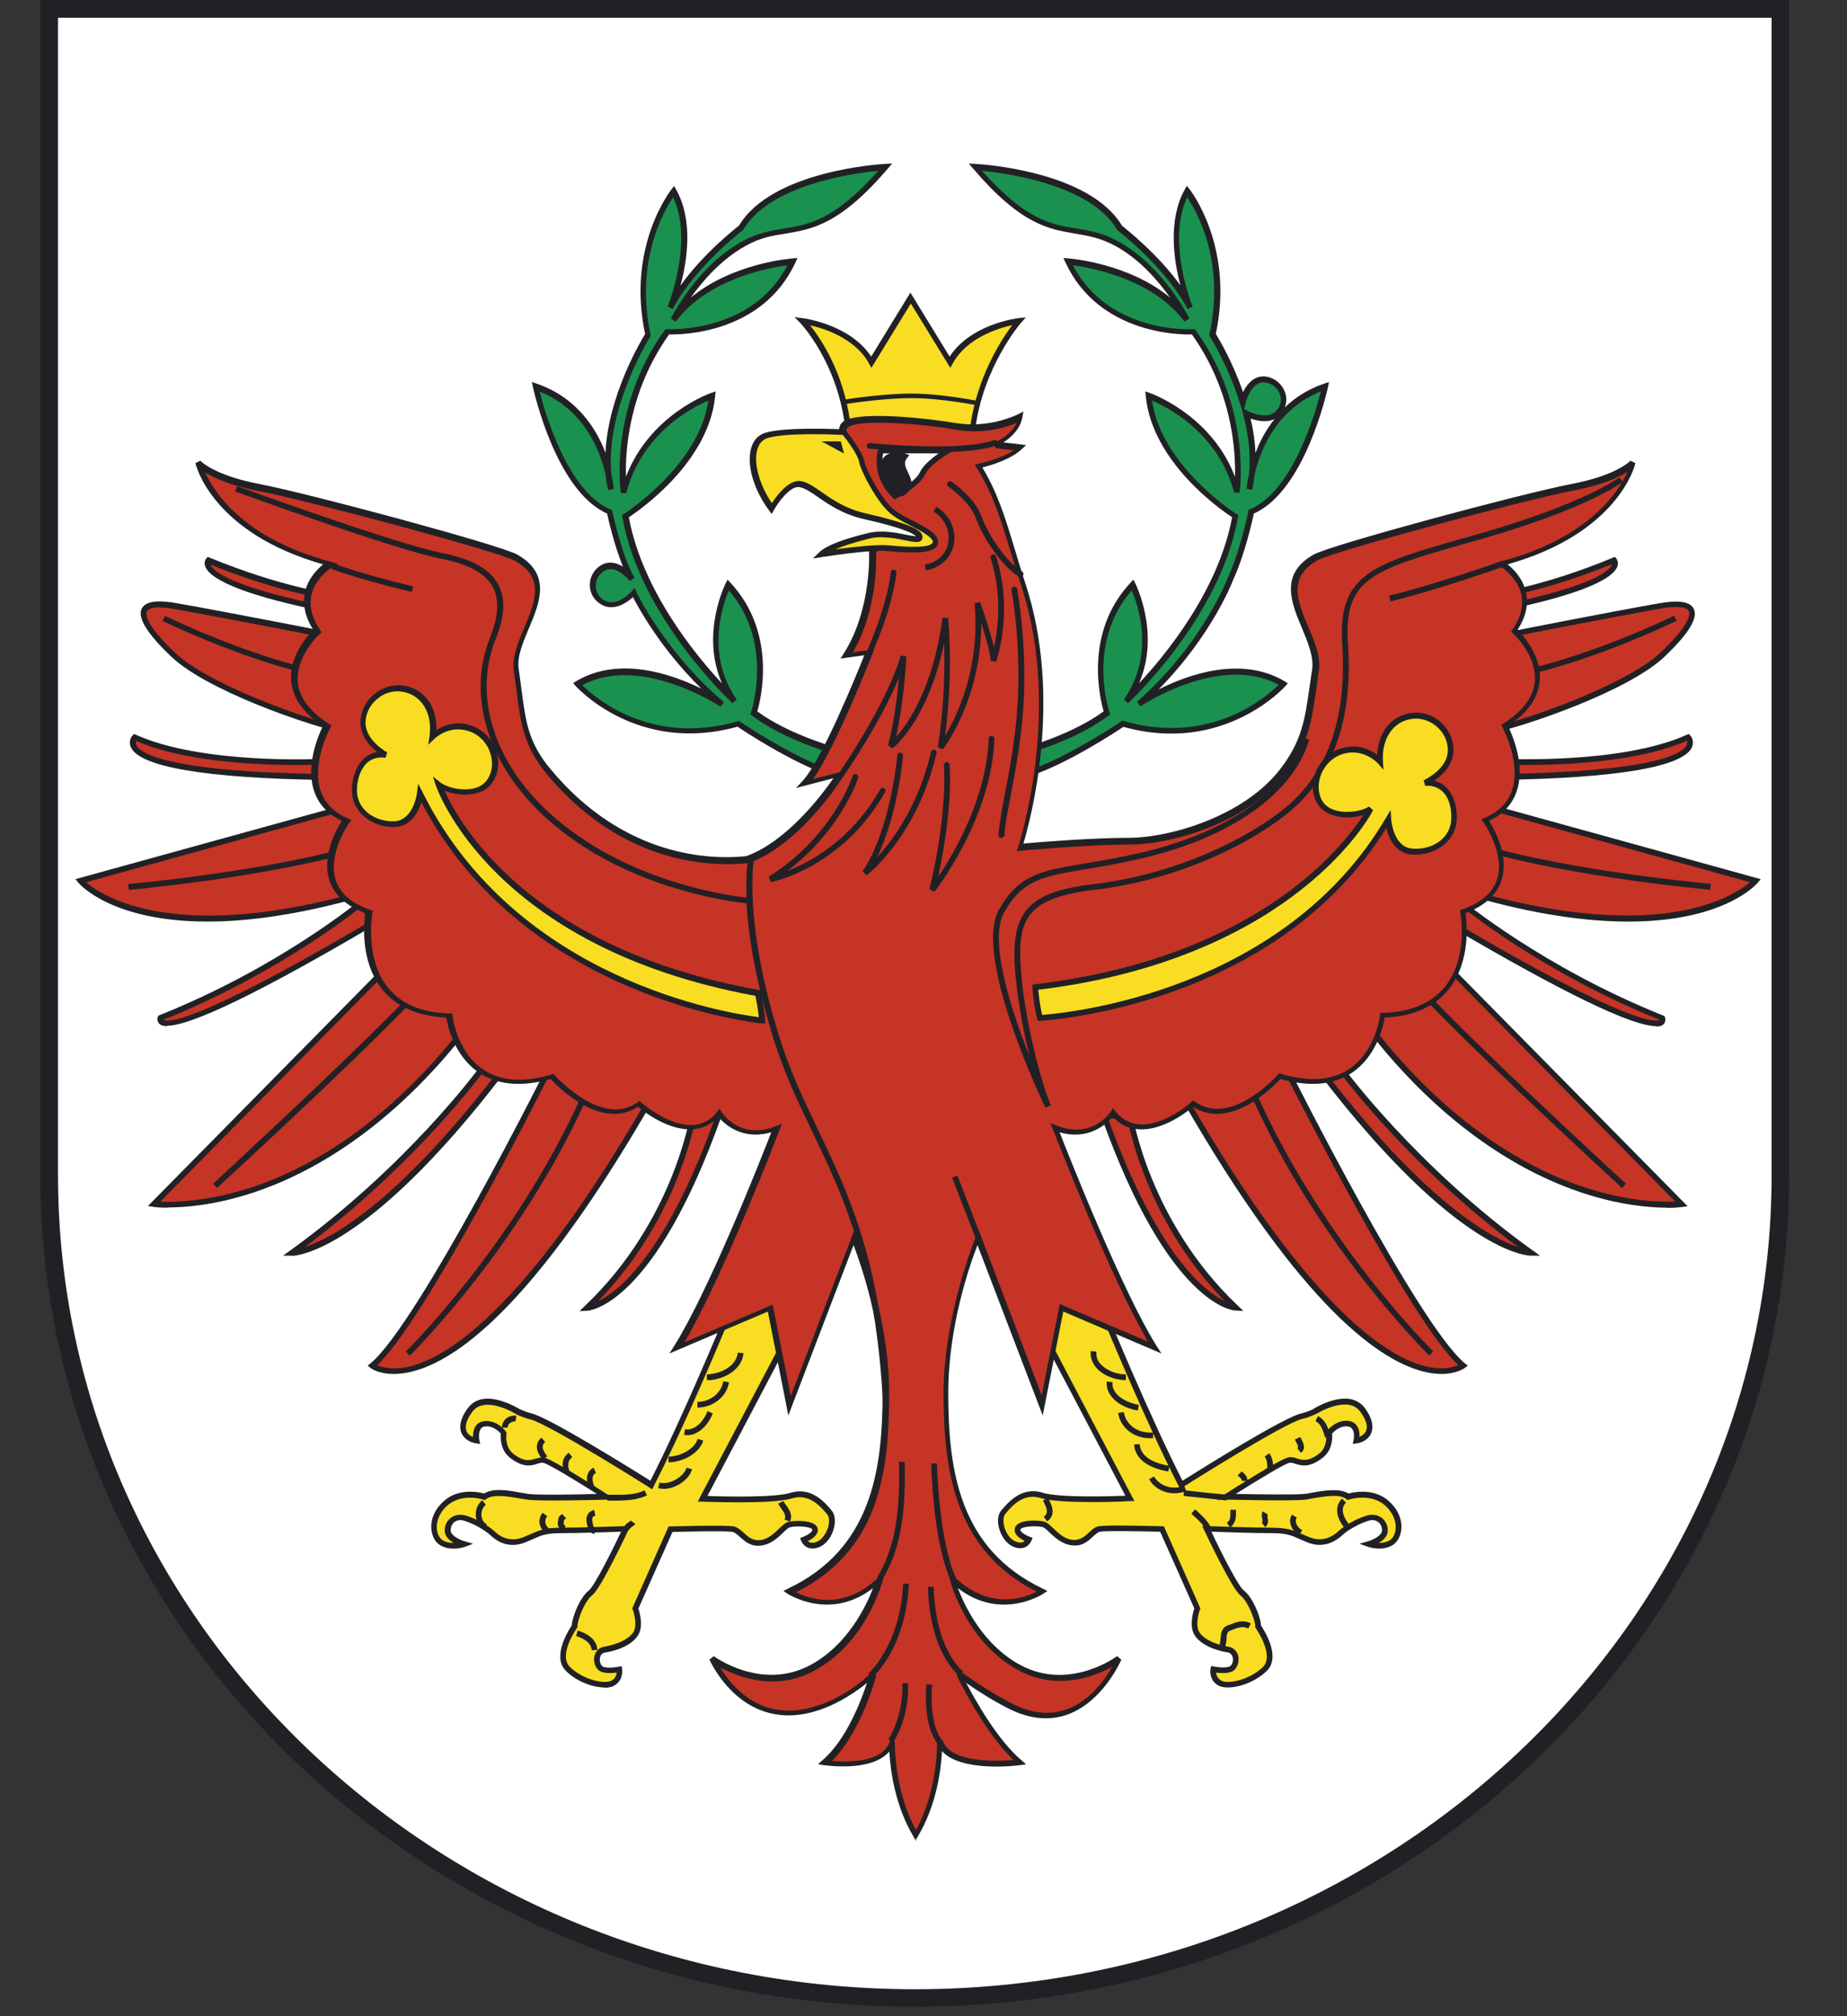
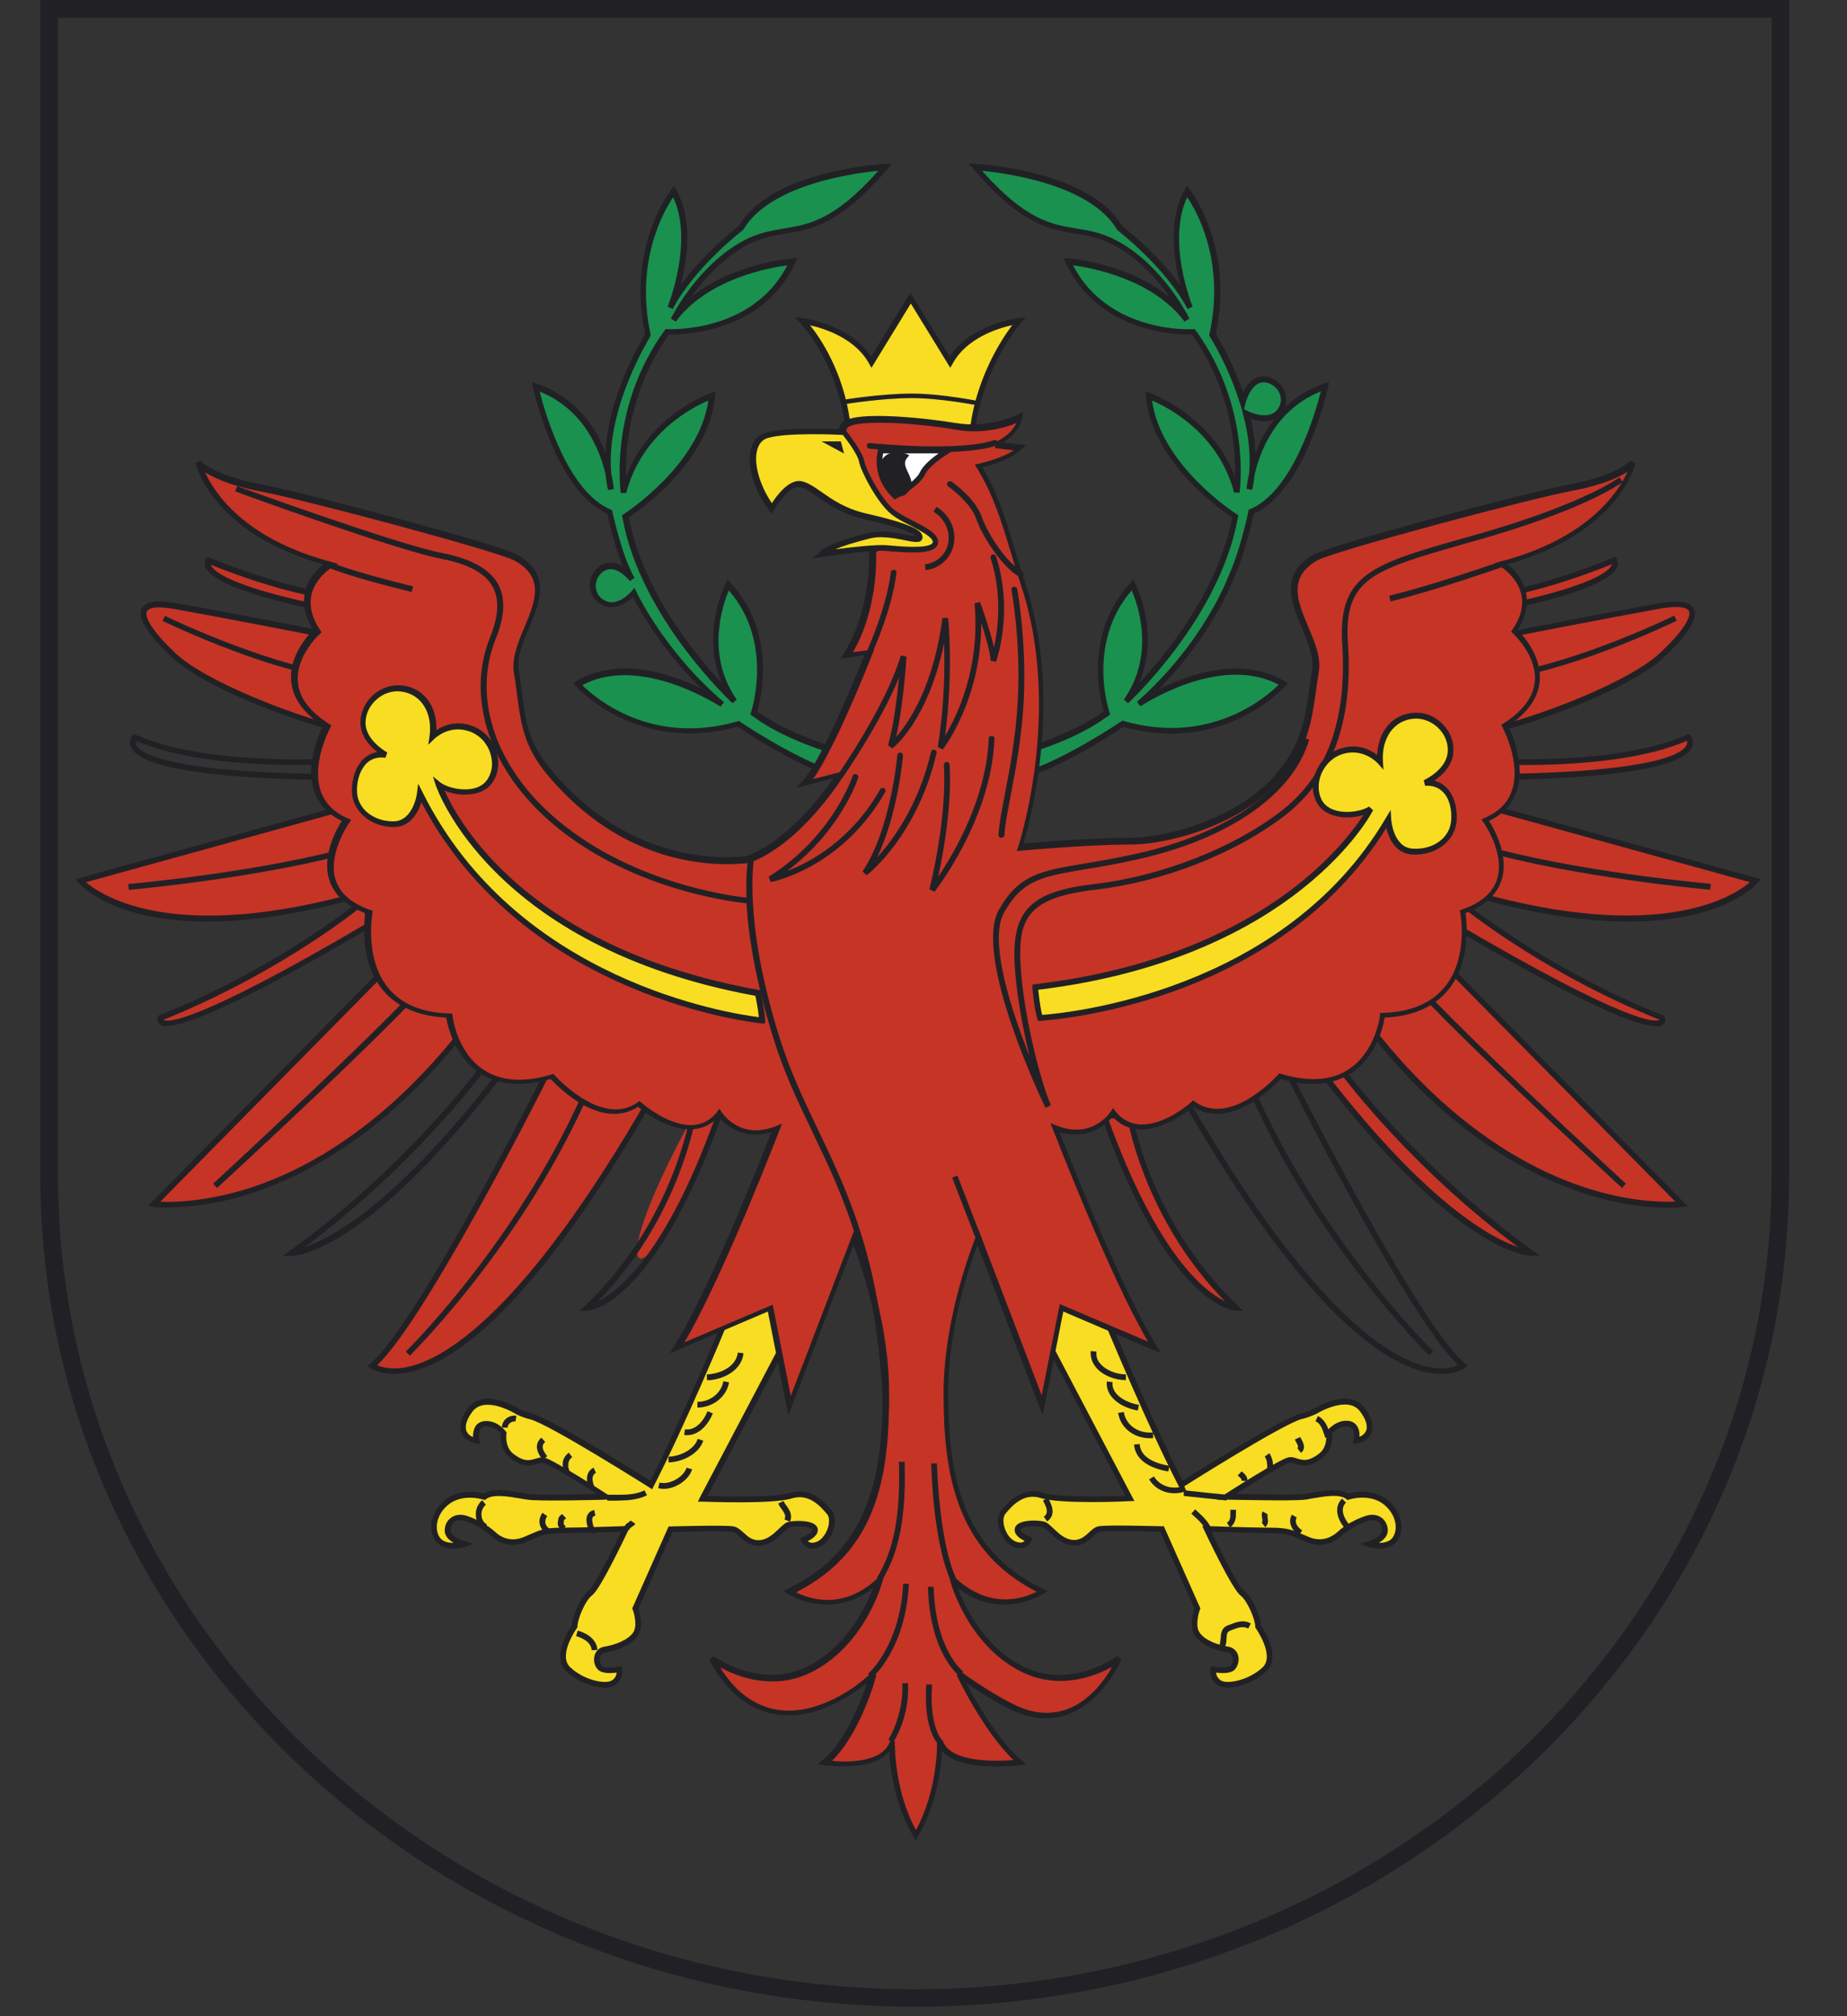
<svg xmlns="http://www.w3.org/2000/svg" width="22" height="24" viewBox="0 0 22 24" fill="none">
  <rect x="0" y="0" width="22" height="24" fill="#333333" stroke="none" />
  <g clip-path="url(#clip0_6425_2461)">
-     <path d="M0.539 0.056H21.159V13.938C21.159 19.347 16.544 23.732 10.849 23.732C5.154 23.732 0.539 19.347 0.539 13.938V0.056Z" fill="white" />
    <path d="M10.894 23.887C5.151 23.887 0.48 19.446 0.48 13.988V0H21.311V13.988C21.311 19.446 16.64 23.887 10.897 23.887H10.894ZM0.691 0.211V13.988C0.691 19.332 5.27 23.679 10.897 23.679C16.524 23.679 21.102 19.332 21.102 13.988V0.211H0.691Z" fill="#212125" />
    <path d="M4.013 7.578C4.013 7.578 2.714 7.323 2.102 7.215C1.489 7.106 1.68 7.432 2.063 7.795C2.445 8.158 3.592 8.594 4.28 8.739C4.967 8.884 4.011 7.578 4.011 7.578H4.013Z" fill="#C63426" />
    <path d="M4.378 8.785C4.347 8.785 4.313 8.78 4.276 8.773C3.616 8.633 2.447 8.204 2.043 7.819C1.75 7.541 1.634 7.352 1.689 7.243C1.733 7.159 1.871 7.137 2.11 7.181C2.715 7.287 4.01 7.541 4.022 7.544H4.034L4.042 7.556C4.109 7.648 4.695 8.463 4.535 8.71C4.504 8.758 4.451 8.783 4.376 8.783L4.378 8.785ZM1.902 7.229C1.791 7.229 1.759 7.26 1.75 7.277C1.735 7.304 1.718 7.423 2.089 7.774C2.447 8.115 3.567 8.558 4.289 8.71C4.388 8.732 4.451 8.72 4.48 8.681C4.591 8.507 4.175 7.863 3.996 7.614C3.858 7.587 2.669 7.355 2.098 7.253C2.014 7.239 1.951 7.231 1.902 7.231V7.229Z" fill="#212125" />
    <path d="M4.244 9.577L0.957 10.484C0.957 10.484 1.722 11.392 4.36 10.629L4.246 9.577H4.244Z" fill="#C63426" />
    <path d="M2.474 10.97C1.341 10.97 0.954 10.533 0.932 10.506L0.898 10.465L4.275 9.533L4.396 10.653L4.369 10.661C3.58 10.888 2.958 10.97 2.474 10.97ZM1.024 10.501C1.213 10.663 2.084 11.246 4.323 10.605L4.216 9.62L1.027 10.501H1.024Z" fill="#212125" />
    <path d="M4.665 11.464L1.836 14.332C1.836 14.332 3.748 14.586 5.582 12.19L4.665 11.464Z" fill="#C63426" />
    <path d="M2.001 14.376C1.897 14.376 1.837 14.368 1.829 14.366L1.762 14.356L4.659 11.418L5.627 12.183L5.607 12.21C4.654 13.454 3.681 13.974 3.03 14.192C2.565 14.347 2.202 14.373 2.001 14.373V14.376ZM1.909 14.305C2.067 14.313 2.476 14.305 3.013 14.129C3.647 13.916 4.598 13.408 5.532 12.197L4.666 11.51L1.909 14.305Z" fill="#212125" />
    <path d="M6.537 12.735C6.537 12.735 5.007 15.784 4.434 16.256C4.434 16.256 5.467 17.055 7.759 13.062L6.537 12.735Z" fill="#C63426" />
    <path d="M4.691 16.355C4.507 16.355 4.418 16.288 4.413 16.283L4.379 16.256L4.413 16.229C4.974 15.767 6.492 12.749 6.506 12.718L6.518 12.694L7.811 13.04L7.789 13.078C6.354 15.578 5.403 16.232 4.856 16.338C4.795 16.35 4.74 16.355 4.691 16.355ZM4.493 16.251C4.548 16.275 4.667 16.309 4.848 16.273C5.282 16.183 6.228 15.651 7.707 13.086L6.552 12.778C6.4 13.083 5.064 15.714 4.49 16.254L4.493 16.251Z" fill="#212125" />
    <path d="M17.851 7.578C17.851 7.578 19.15 7.323 19.763 7.215C20.375 7.106 20.184 7.432 19.801 7.795C19.419 8.158 18.272 8.594 17.584 8.739C16.897 8.884 17.853 7.578 17.853 7.578H17.851Z" fill="#C63426" />
    <path d="M17.488 8.785C17.413 8.785 17.36 8.761 17.328 8.713C17.168 8.466 17.756 7.65 17.822 7.558L17.829 7.548H17.841C17.853 7.544 19.148 7.289 19.753 7.183C19.993 7.139 20.131 7.161 20.174 7.246C20.23 7.355 20.114 7.544 19.821 7.822C19.417 8.204 18.248 8.635 17.587 8.775C17.548 8.783 17.515 8.788 17.485 8.788L17.488 8.785ZM17.87 7.609C17.691 7.858 17.273 8.502 17.386 8.676C17.413 8.717 17.476 8.727 17.578 8.705C18.301 8.553 19.419 8.11 19.777 7.769C20.148 7.418 20.131 7.302 20.116 7.273C20.104 7.248 20.046 7.198 19.768 7.246C19.197 7.348 18.008 7.58 17.87 7.607V7.609Z" fill="#212125" />
    <path d="M17.624 9.577L20.91 10.484C20.91 10.484 20.146 11.392 17.508 10.629L17.624 9.577Z" fill="#C63426" />
    <path d="M19.394 10.97C18.908 10.97 18.286 10.891 17.499 10.661L17.473 10.653L17.596 9.533L20.972 10.465L20.938 10.506C20.916 10.533 20.529 10.97 19.397 10.97H19.394ZM17.545 10.605C19.784 11.244 20.655 10.663 20.844 10.501L17.654 9.62L17.545 10.605Z" fill="#212125" />
    <path d="M17.202 11.464L20.032 14.332C20.032 14.332 18.12 14.586 16.285 12.19L17.202 11.464Z" fill="#C63426" />
    <path d="M19.86 14.376C19.659 14.376 19.296 14.349 18.831 14.194C18.183 13.976 17.207 13.458 16.254 12.212L16.234 12.185L17.202 11.421L17.224 11.442L20.102 14.359L20.034 14.368C20.034 14.368 19.966 14.378 19.862 14.378L19.86 14.376ZM16.331 12.195C17.265 13.405 18.216 13.913 18.851 14.126C19.388 14.306 19.794 14.31 19.954 14.303L17.198 11.508L16.331 12.195Z" fill="#212125" />
-     <path d="M15.328 12.735C15.328 12.735 16.857 15.784 17.431 16.256C17.431 16.256 16.4 17.055 14.105 13.062L15.33 12.735H15.328Z" fill="#C63426" />
    <path d="M17.17 16.355C17.122 16.355 17.066 16.35 17.006 16.338C16.461 16.229 15.508 15.576 14.073 13.078L14.051 13.04L15.343 12.694L15.355 12.718C15.37 12.749 16.887 15.767 17.449 16.229L17.483 16.256L17.449 16.283C17.449 16.283 17.352 16.355 17.17 16.355ZM14.155 13.083C15.636 15.649 16.58 16.183 17.013 16.271C17.197 16.309 17.313 16.275 17.369 16.249C16.795 15.709 15.462 13.078 15.307 12.774L14.152 13.081L14.155 13.083Z" fill="#212125" />
    <path d="M14.809 4.772C14.809 4.772 14.891 4.453 15.123 4.53C15.29 4.586 15.353 4.797 15.22 4.923C15.087 5.048 14.85 4.923 14.85 4.923C14.923 5.206 14.957 5.523 14.889 5.816C14.889 5.816 14.947 4.889 15.787 4.598C15.787 4.598 15.518 5.833 14.908 6.087C14.908 6.087 14.814 6.559 14.659 6.885C14.659 6.885 14.371 7.667 13.57 8.374C13.57 8.374 14.564 7.703 15.29 8.139C15.29 8.139 14.584 8.957 13.379 8.611C13.379 8.611 12.766 9.027 12.29 9.192C11.813 9.356 11.087 9.373 11.087 9.373C11.087 9.373 10.361 9.356 9.884 9.192C9.405 9.027 8.795 8.611 8.795 8.611C7.59 8.955 6.883 8.139 6.883 8.139C7.609 7.703 8.604 8.374 8.604 8.374C7.878 7.757 7.553 7.047 7.553 7.047C7.553 7.047 7.381 7.248 7.21 7.176C7.038 7.103 7.018 6.885 7.151 6.776C7.338 6.626 7.534 6.885 7.534 6.885C7.381 6.631 7.265 6.087 7.265 6.087C6.653 5.833 6.387 4.598 6.387 4.598C7.227 4.889 7.285 5.816 7.285 5.816C7.093 4.981 7.725 3.981 7.725 3.981C7.495 2.928 8.03 2.275 8.03 2.275C8.335 2.819 7.991 3.654 7.991 3.654C8.26 3.146 8.831 2.711 8.831 2.711C9.213 2.057 10.552 1.984 10.552 1.984C9.712 2.965 9.405 2.602 8.87 2.892C8.335 3.182 8.028 3.8 8.028 3.8C8.487 3.182 9.441 3.11 9.441 3.11C9.02 4.017 7.95 3.945 7.95 3.945C7.282 4.872 7.435 5.852 7.435 5.852C7.665 4.981 8.485 4.707 8.485 4.707C8.41 5.542 7.452 6.142 7.452 6.142C7.662 7.343 8.751 8.34 8.751 8.34C8.294 7.686 8.674 6.96 8.674 6.96C9.286 7.614 8.979 8.485 8.979 8.485C9.705 9.03 11.082 9.175 11.082 9.175C11.082 9.175 12.459 9.03 13.185 8.485C13.185 8.485 12.88 7.614 13.49 6.96C13.49 6.96 13.872 7.686 13.412 8.34C13.412 8.34 14.502 7.345 14.712 6.142C14.712 6.142 13.756 5.545 13.681 4.707C13.681 4.707 14.502 4.978 14.731 5.852C14.731 5.852 14.884 4.872 14.216 3.945C14.216 3.945 13.146 4.017 12.725 3.11C12.725 3.11 13.681 3.182 14.138 3.8C14.138 3.8 13.834 3.182 13.296 2.892C12.761 2.602 12.456 2.965 11.614 1.984C11.614 1.984 12.953 2.057 13.335 2.711C13.335 2.711 13.909 3.146 14.175 3.654C14.175 3.654 13.831 2.819 14.136 2.275C14.136 2.275 14.671 2.928 14.441 3.981C14.441 3.981 14.659 4.315 14.799 4.77L14.809 4.772Z" fill="#1A914F" />
    <path d="M11.084 9.41C11.053 9.41 10.346 9.39 9.869 9.226C9.431 9.076 8.877 8.713 8.785 8.65C7.585 8.984 6.861 8.17 6.854 8.163L6.827 8.132L6.861 8.11C7.374 7.803 8.003 8.025 8.354 8.197C7.875 7.728 7.614 7.251 7.539 7.108C7.476 7.166 7.335 7.27 7.19 7.21C7.101 7.171 7.04 7.093 7.028 7.001C7.014 6.907 7.052 6.813 7.125 6.752C7.178 6.709 7.234 6.692 7.299 6.699C7.343 6.704 7.384 6.723 7.42 6.745C7.321 6.503 7.248 6.191 7.231 6.113C6.622 5.842 6.36 4.659 6.348 4.608L6.336 4.547L6.394 4.567C6.868 4.731 7.101 5.097 7.212 5.39C7.243 4.719 7.623 4.076 7.684 3.976C7.461 2.928 7.994 2.26 7.999 2.253L8.03 2.214L8.054 2.258C8.26 2.623 8.185 3.105 8.105 3.4C8.376 3.02 8.749 2.728 8.802 2.686C9.194 2.031 10.491 1.953 10.547 1.951L10.627 1.946L10.576 2.006C10.005 2.674 9.673 2.728 9.356 2.781C9.201 2.805 9.056 2.829 8.887 2.924C8.594 3.083 8.369 3.345 8.228 3.543C8.717 3.137 9.407 3.078 9.441 3.076L9.499 3.071L9.475 3.124C9.08 3.976 8.115 3.984 7.97 3.981C7.49 4.654 7.447 5.361 7.456 5.675C7.742 4.927 8.468 4.678 8.475 4.676L8.524 4.659L8.519 4.71C8.446 5.496 7.631 6.065 7.49 6.157C7.652 7.031 8.287 7.8 8.599 8.134C8.34 7.539 8.642 6.948 8.645 6.941L8.667 6.9L8.698 6.934C9.259 7.534 9.063 8.323 9.02 8.468C9.736 8.988 11.072 9.136 11.087 9.136C11.094 9.136 12.43 8.988 13.146 8.468C13.103 8.32 12.907 7.532 13.468 6.934L13.5 6.9L13.521 6.941C13.521 6.941 13.826 7.536 13.567 8.134C13.88 7.8 14.514 7.031 14.676 6.157C14.535 6.065 13.72 5.496 13.647 4.71L13.642 4.659L13.691 4.676C13.691 4.676 14.424 4.927 14.71 5.675C14.719 5.358 14.676 4.654 14.197 3.981C14.054 3.986 13.086 3.976 12.691 3.124L12.667 3.071L12.725 3.076C12.759 3.078 13.449 3.137 13.938 3.543C13.797 3.345 13.572 3.081 13.279 2.924C13.107 2.832 12.962 2.807 12.81 2.781C12.49 2.728 12.161 2.674 11.59 2.006L11.539 1.946L11.619 1.951C11.675 1.953 12.972 2.031 13.364 2.686C13.415 2.728 13.788 3.02 14.061 3.398C13.981 3.103 13.909 2.621 14.112 2.256L14.136 2.212L14.168 2.251C14.168 2.251 14.705 2.924 14.482 3.974C14.518 4.034 14.683 4.308 14.806 4.668C14.833 4.613 14.879 4.543 14.947 4.506C15.002 4.477 15.063 4.472 15.128 4.494C15.223 4.526 15.293 4.606 15.315 4.7C15.327 4.751 15.322 4.804 15.303 4.85C15.424 4.734 15.579 4.632 15.772 4.567L15.83 4.547L15.818 4.608C15.806 4.659 15.545 5.842 14.935 6.113C14.915 6.203 14.826 6.607 14.688 6.902C14.688 6.907 14.441 7.558 13.8 8.207C14.146 8.032 14.787 7.8 15.305 8.112L15.339 8.134L15.312 8.166C15.312 8.166 14.584 8.988 13.381 8.652C13.289 8.713 12.735 9.078 12.297 9.228C11.82 9.393 11.113 9.41 11.082 9.412L11.084 9.41ZM8.797 8.577L8.809 8.587C8.809 8.587 9.424 9.003 9.891 9.163C10.358 9.322 11.077 9.342 11.084 9.342C11.089 9.342 11.81 9.322 12.275 9.163C12.742 9.003 13.35 8.589 13.357 8.587L13.369 8.577L13.383 8.582C14.417 8.88 15.087 8.294 15.23 8.151C14.535 7.776 13.594 8.4 13.584 8.408L13.543 8.354C14.33 7.66 14.62 6.888 14.623 6.88C14.773 6.559 14.869 6.092 14.869 6.087V6.07L14.889 6.062C15.399 5.849 15.67 4.91 15.733 4.659C15.189 4.877 15.005 5.382 14.944 5.651C14.937 5.712 14.928 5.772 14.915 5.83L14.848 5.82C14.848 5.82 14.852 5.748 14.877 5.644C14.898 5.431 14.877 5.196 14.809 4.94L14.79 4.864L14.765 4.789C14.627 4.344 14.414 4.013 14.412 4.008L14.405 3.996V3.981C14.598 3.107 14.25 2.507 14.141 2.348C13.892 2.873 14.201 3.642 14.206 3.65L14.146 3.679C13.884 3.182 13.32 2.749 13.316 2.744L13.306 2.735C12.991 2.197 11.992 2.062 11.697 2.033C12.219 2.621 12.524 2.672 12.822 2.72C12.974 2.744 13.132 2.771 13.313 2.87C13.853 3.163 14.155 3.768 14.168 3.792L14.109 3.829C13.732 3.32 12.996 3.187 12.781 3.158C13.204 3.976 14.204 3.921 14.211 3.918H14.23L14.243 3.933C14.913 4.86 14.765 5.854 14.765 5.864H14.7C14.511 5.15 13.904 4.845 13.722 4.768C13.831 5.547 14.722 6.116 14.731 6.121L14.751 6.133L14.746 6.154C14.535 7.355 13.446 8.362 13.437 8.371L13.386 8.328C13.763 7.79 13.553 7.195 13.48 7.028C12.936 7.655 13.212 8.473 13.216 8.48L13.224 8.504L13.204 8.519C12.478 9.063 11.099 9.213 11.084 9.216C11.062 9.216 9.683 9.063 8.957 8.519L8.938 8.504L8.945 8.48C8.945 8.48 9.226 7.652 8.681 7.028C8.611 7.195 8.4 7.79 8.775 8.328L8.725 8.371C8.725 8.371 7.623 7.355 7.413 6.154L7.408 6.133L7.427 6.121C7.427 6.121 8.328 5.547 8.437 4.768C8.255 4.845 7.648 5.15 7.459 5.869H7.394C7.394 5.854 7.246 4.86 7.916 3.933L7.928 3.918H7.948C7.948 3.918 8.957 3.976 9.378 3.158C9.163 3.187 8.427 3.318 8.049 3.829L7.991 3.792C8.003 3.766 8.308 3.163 8.846 2.87C9.027 2.771 9.184 2.747 9.337 2.72C9.635 2.672 9.94 2.621 10.462 2.033C10.167 2.062 9.168 2.197 8.853 2.735L8.843 2.744C8.843 2.744 8.272 3.182 8.013 3.679L7.953 3.65C7.953 3.65 8.267 2.873 8.018 2.348C7.909 2.507 7.561 3.107 7.749 3.981V3.996L7.744 4.008C7.74 4.017 7.205 4.872 7.282 5.646C7.306 5.75 7.311 5.82 7.311 5.823L7.243 5.833C7.229 5.774 7.219 5.714 7.214 5.653C7.154 5.385 6.97 4.879 6.428 4.661C6.491 4.913 6.762 5.852 7.273 6.065L7.289 6.072L7.294 6.089C7.294 6.089 7.41 6.631 7.558 6.878L7.502 6.917C7.502 6.917 7.403 6.789 7.292 6.776C7.248 6.772 7.207 6.784 7.171 6.815C7.115 6.861 7.089 6.931 7.098 7.001C7.108 7.072 7.152 7.127 7.219 7.156C7.367 7.219 7.522 7.04 7.524 7.038L7.558 6.997L7.58 7.045C7.58 7.045 7.911 7.754 8.623 8.359L8.582 8.412C8.582 8.412 7.631 7.781 6.936 8.156C7.079 8.299 7.749 8.884 8.783 8.587L8.797 8.582V8.577ZM14.896 4.983C14.93 5.126 14.949 5.264 14.954 5.392C15.002 5.264 15.075 5.121 15.182 4.988C15.085 5.036 14.966 5.007 14.896 4.983ZM14.816 4.869L14.864 4.894C14.864 4.894 15.082 5.005 15.196 4.896C15.247 4.848 15.266 4.782 15.252 4.717C15.235 4.644 15.182 4.586 15.111 4.562C15.063 4.545 15.022 4.547 14.983 4.569C14.884 4.622 14.843 4.78 14.84 4.782L14.819 4.869H14.816Z" fill="#212125" />
    <path d="M10.845 3.548L10.377 4.31C10.148 3.892 9.555 3.819 9.555 3.819C9.555 3.819 9.995 4.274 10.089 5.053L11.58 5.116C11.677 4.335 12.135 3.817 12.135 3.817C12.135 3.817 11.542 3.889 11.312 4.308L10.842 3.546L10.845 3.548Z" fill="#F8DD22" />
    <path d="M11.614 5.155L10.063 5.09V5.06C9.966 4.301 9.537 3.85 9.533 3.846L9.465 3.775L9.559 3.787C9.583 3.79 10.126 3.863 10.377 4.245L10.844 3.483L11.311 4.245C11.563 3.86 12.105 3.79 12.129 3.787L12.219 3.778L12.159 3.846C12.159 3.846 11.706 4.366 11.614 5.126L11.609 5.157L11.614 5.155ZM10.123 5.022L11.556 5.082C11.638 4.484 11.931 4.037 12.057 3.87C11.887 3.908 11.515 4.022 11.348 4.327L11.319 4.378L10.849 3.613L10.38 4.378L10.351 4.327C10.186 4.027 9.821 3.911 9.649 3.872C9.775 4.029 10.046 4.429 10.126 5.022H10.123Z" fill="#212125" />
    <path d="M17.026 16.138C17.011 16.123 15.482 14.62 14.724 12.602L14.787 12.578C15.54 14.581 17.057 16.072 17.072 16.087L17.023 16.135L17.026 16.138ZM4.882 16.138L4.833 16.089C4.848 16.075 6.365 14.581 7.118 12.58L7.181 12.604C6.423 14.623 4.894 16.123 4.879 16.14L4.882 16.138ZM2.585 14.141L2.539 14.09C2.561 14.068 4.833 11.98 5.172 11.518L5.228 11.559C4.886 12.028 2.679 14.056 2.585 14.141ZM19.32 14.141C19.226 14.054 17.021 12.028 16.677 11.559L16.733 11.518C17.072 11.982 19.344 14.071 19.366 14.09L19.32 14.141ZM20.373 10.591C20.356 10.591 18.713 10.441 17.614 10.116L17.633 10.051C18.725 10.373 20.363 10.52 20.378 10.52L20.371 10.588L20.373 10.591ZM1.535 10.591L1.527 10.523C1.544 10.523 3.18 10.375 4.274 10.053L4.294 10.119C3.195 10.443 1.552 10.591 1.535 10.593V10.591ZM17.936 8.083L17.926 8.016C18.829 7.873 19.933 7.333 19.942 7.328L19.971 7.389C19.971 7.389 18.848 7.938 17.936 8.081V8.083ZM3.972 8.083C3.059 7.938 1.948 7.396 1.936 7.391L1.965 7.331C1.965 7.331 3.079 7.875 3.981 8.018L3.972 8.086V8.083Z" fill="#212125" />
    <path d="M13.19 15.731C13.19 15.731 13.667 16.893 14.069 17.674C14.069 17.674 15.277 16.91 15.502 16.856C15.579 16.837 15.654 16.801 15.654 16.801C15.654 16.801 16.056 16.547 16.228 16.781C16.399 17.016 16.266 17.127 16.153 17.144C16.153 17.144 16.191 16.963 16.056 16.943C15.923 16.924 15.826 17.052 15.826 17.052C15.826 17.052 15.855 17.227 15.732 17.326C15.521 17.488 15.444 17.362 15.349 17.379C15.255 17.398 14.604 17.815 14.604 17.815C14.604 17.815 15.407 17.834 15.54 17.815C15.673 17.798 15.942 17.725 16.056 17.815C16.056 17.815 16.324 17.725 16.516 17.887C16.707 18.049 16.687 18.287 16.574 18.359C16.46 18.432 16.305 18.376 16.305 18.376C16.305 18.376 16.496 18.323 16.496 18.214C16.496 18.105 16.399 18.032 16.286 18.069C16.172 18.105 16.036 18.178 15.961 18.25C15.884 18.323 15.751 18.395 15.579 18.323C15.407 18.25 15.368 18.214 15.139 18.214C14.909 18.214 14.374 18.195 14.374 18.195C14.374 18.195 14.698 18.884 14.795 18.957C14.892 19.03 14.986 19.267 14.986 19.356C14.986 19.356 15.235 19.702 15.063 19.864C14.892 20.027 14.623 20.082 14.529 20.027C14.432 19.973 14.451 19.864 14.451 19.864C14.451 19.864 14.623 19.901 14.681 19.848C14.739 19.792 14.739 19.647 14.623 19.63C14.509 19.61 14.338 19.557 14.26 19.448C14.183 19.339 14.26 19.141 14.26 19.141L13.839 18.197C13.839 18.197 13.188 18.18 13.094 18.197C12.999 18.216 12.941 18.379 12.769 18.362C12.597 18.342 12.501 18.161 12.426 18.144C12.351 18.127 12.14 18.125 12.121 18.197C12.101 18.27 12.254 18.325 12.254 18.325C12.254 18.325 12.215 18.434 12.082 18.379C11.949 18.325 11.871 18.088 11.949 17.996C12.026 17.907 12.179 17.725 12.409 17.798C12.639 17.87 13.459 17.834 13.459 17.834L12.522 16.055L12.636 15.491L13.19 15.729V15.731Z" fill="#F8DD22" />
    <path d="M14.63 20.087C14.581 20.087 14.54 20.08 14.511 20.063C14.395 19.998 14.417 19.869 14.419 19.864L14.427 19.831L14.46 19.838C14.523 19.85 14.63 19.857 14.659 19.828C14.683 19.806 14.693 19.758 14.681 19.722C14.671 19.693 14.652 19.673 14.62 19.669C14.555 19.659 14.332 19.613 14.235 19.473C14.16 19.366 14.209 19.197 14.226 19.146L13.819 18.233C13.626 18.229 13.175 18.219 13.103 18.233C13.076 18.238 13.05 18.262 13.018 18.291C12.96 18.345 12.892 18.41 12.769 18.395C12.65 18.383 12.565 18.301 12.502 18.243C12.471 18.212 12.44 18.183 12.42 18.178C12.335 18.158 12.164 18.17 12.154 18.207C12.147 18.233 12.214 18.274 12.268 18.294L12.299 18.306L12.287 18.337C12.287 18.337 12.265 18.393 12.212 18.417C12.171 18.434 12.123 18.434 12.072 18.412C11.992 18.381 11.924 18.289 11.898 18.183C11.876 18.098 11.888 18.025 11.927 17.979C12.006 17.885 12.173 17.689 12.42 17.769C12.609 17.829 13.221 17.812 13.405 17.805L12.488 16.062L12.614 15.448L13.219 15.707L13.224 15.719C13.224 15.719 13.693 16.856 14.085 17.626C14.281 17.503 15.286 16.873 15.499 16.825C15.571 16.808 15.644 16.774 15.644 16.772C15.658 16.762 16.07 16.505 16.259 16.764C16.363 16.907 16.355 17.002 16.334 17.057C16.307 17.122 16.242 17.169 16.162 17.181L16.113 17.188L16.123 17.139C16.128 17.115 16.135 17.047 16.106 17.009C16.094 16.992 16.077 16.982 16.055 16.98C15.963 16.968 15.891 17.038 15.867 17.064C15.871 17.113 15.874 17.26 15.755 17.352C15.598 17.476 15.501 17.447 15.431 17.425C15.402 17.415 15.38 17.408 15.358 17.413C15.3 17.423 14.969 17.626 14.719 17.783C14.944 17.788 15.438 17.795 15.537 17.783C15.562 17.781 15.591 17.776 15.622 17.769C15.762 17.744 15.956 17.711 16.062 17.778C16.128 17.761 16.36 17.711 16.537 17.863C16.643 17.955 16.701 18.078 16.692 18.2C16.684 18.284 16.648 18.352 16.59 18.391C16.464 18.471 16.3 18.415 16.293 18.412L16.193 18.376L16.295 18.347C16.338 18.335 16.462 18.284 16.462 18.216C16.462 18.175 16.445 18.139 16.416 18.117C16.384 18.093 16.341 18.088 16.297 18.103C16.184 18.139 16.055 18.212 15.985 18.277C15.915 18.342 15.767 18.442 15.566 18.357C15.54 18.345 15.516 18.335 15.491 18.325C15.378 18.274 15.324 18.25 15.138 18.25C14.952 18.25 14.572 18.238 14.429 18.233C14.555 18.5 14.753 18.887 14.816 18.933C14.918 19.01 15.015 19.24 15.02 19.349C15.058 19.407 15.264 19.724 15.085 19.894C14.952 20.019 14.763 20.087 14.627 20.087H14.63ZM14.485 19.91C14.487 19.939 14.502 19.978 14.545 20.005C14.625 20.051 14.879 19.998 15.039 19.848C15.187 19.707 14.961 19.388 14.959 19.383L14.952 19.373V19.363C14.952 19.281 14.86 19.056 14.775 18.991C14.676 18.916 14.378 18.287 14.344 18.216L14.32 18.166H14.376C14.376 18.166 14.913 18.185 15.138 18.185C15.336 18.185 15.402 18.214 15.518 18.265C15.54 18.274 15.564 18.284 15.591 18.296C15.758 18.366 15.879 18.284 15.937 18.231C16.014 18.158 16.15 18.081 16.276 18.042C16.341 18.023 16.406 18.03 16.455 18.066C16.503 18.1 16.53 18.158 16.53 18.219C16.53 18.287 16.476 18.335 16.423 18.366C16.423 18.366 16.426 18.366 16.428 18.366C16.469 18.366 16.513 18.359 16.554 18.335C16.593 18.311 16.619 18.258 16.624 18.197C16.631 18.098 16.583 17.994 16.493 17.916C16.319 17.769 16.07 17.849 16.067 17.851L16.05 17.856L16.036 17.844C15.956 17.778 15.762 17.815 15.634 17.836C15.6 17.841 15.571 17.849 15.547 17.851C15.412 17.87 14.639 17.851 14.606 17.851H14.494L14.589 17.788C14.656 17.744 15.247 17.367 15.346 17.348C15.385 17.34 15.419 17.35 15.45 17.362C15.516 17.381 15.583 17.403 15.714 17.302C15.82 17.219 15.796 17.062 15.796 17.062V17.047L15.804 17.035C15.808 17.03 15.917 16.893 16.065 16.914C16.106 16.919 16.14 16.939 16.162 16.972C16.191 17.014 16.196 17.064 16.193 17.103C16.225 17.091 16.256 17.067 16.271 17.033C16.295 16.977 16.271 16.897 16.203 16.805C16.053 16.597 15.68 16.83 15.675 16.832C15.668 16.834 15.591 16.873 15.511 16.89C15.293 16.941 14.1 17.696 14.088 17.703L14.056 17.723L14.039 17.689C13.664 16.96 13.219 15.886 13.163 15.755L12.66 15.54L12.556 16.05L13.512 17.868H13.459C13.425 17.873 12.628 17.907 12.396 17.832C12.188 17.766 12.05 17.931 11.975 18.02C11.951 18.049 11.946 18.105 11.96 18.166C11.982 18.253 12.035 18.325 12.096 18.349C12.132 18.364 12.161 18.366 12.183 18.357C12.193 18.352 12.198 18.347 12.205 18.342C12.152 18.318 12.069 18.265 12.089 18.19C12.115 18.083 12.362 18.093 12.435 18.112C12.473 18.122 12.507 18.156 12.549 18.195C12.607 18.25 12.679 18.32 12.774 18.33C12.863 18.34 12.919 18.289 12.97 18.243C13.006 18.209 13.042 18.175 13.088 18.168C13.185 18.149 13.814 18.168 13.841 18.168H13.863L14.298 19.146L14.293 19.158C14.274 19.209 14.235 19.359 14.289 19.434C14.354 19.528 14.506 19.581 14.63 19.601C14.685 19.61 14.729 19.647 14.746 19.7C14.765 19.761 14.746 19.835 14.705 19.877C14.654 19.925 14.545 19.918 14.485 19.91Z" fill="#212125" />
    <path d="M8.639 15.731C8.639 15.731 8.162 16.893 7.76 17.674C7.76 17.674 6.552 16.91 6.327 16.856C6.25 16.837 6.175 16.801 6.175 16.801C6.175 16.801 5.773 16.547 5.601 16.781C5.429 17.016 5.563 17.127 5.679 17.144C5.679 17.144 5.64 16.963 5.776 16.943C5.909 16.924 6.005 17.052 6.005 17.052C6.005 17.052 5.976 17.227 6.1 17.326C6.31 17.488 6.388 17.362 6.482 17.379C6.579 17.398 7.228 17.815 7.228 17.815C7.228 17.815 6.424 17.834 6.291 17.815C6.158 17.798 5.889 17.725 5.776 17.815C5.776 17.815 5.507 17.725 5.316 17.887C5.125 18.049 5.144 18.287 5.258 18.359C5.371 18.432 5.526 18.376 5.526 18.376C5.526 18.376 5.335 18.323 5.335 18.214C5.335 18.105 5.432 18.032 5.546 18.069C5.659 18.105 5.795 18.178 5.87 18.25C5.947 18.323 6.08 18.395 6.252 18.323C6.424 18.25 6.463 18.214 6.693 18.214C6.923 18.214 7.458 18.195 7.458 18.195C7.458 18.195 7.133 18.884 7.036 18.957C6.94 19.03 6.845 19.267 6.845 19.356C6.845 19.356 6.596 19.702 6.768 19.864C6.94 20.027 7.208 20.082 7.303 20.027C7.397 19.973 7.38 19.864 7.38 19.864C7.38 19.864 7.208 19.901 7.15 19.848C7.092 19.792 7.092 19.647 7.208 19.63C7.322 19.61 7.494 19.557 7.571 19.448C7.649 19.339 7.571 19.141 7.571 19.141L7.992 18.197C7.992 18.197 8.643 18.18 8.738 18.197C8.835 18.216 8.89 18.379 9.062 18.362C9.234 18.342 9.331 18.161 9.406 18.144C9.483 18.124 9.694 18.125 9.711 18.197C9.73 18.27 9.578 18.325 9.578 18.325C9.578 18.325 9.616 18.434 9.749 18.379C9.883 18.325 9.96 18.088 9.883 17.996C9.805 17.907 9.653 17.725 9.423 17.798C9.193 17.87 8.372 17.834 8.372 17.834L9.309 16.055L9.195 15.491L8.641 15.729L8.639 15.731Z" fill="#F8DD22" />
    <path d="M7.202 20.087C7.067 20.087 6.878 20.022 6.745 19.894C6.568 19.727 6.771 19.407 6.81 19.349C6.817 19.24 6.912 19.01 7.013 18.933C7.074 18.887 7.272 18.5 7.398 18.233C7.255 18.238 6.873 18.25 6.689 18.25C6.505 18.25 6.452 18.274 6.338 18.325C6.316 18.335 6.292 18.345 6.263 18.357C6.062 18.442 5.915 18.345 5.844 18.277C5.774 18.212 5.646 18.139 5.532 18.103C5.489 18.088 5.445 18.093 5.414 18.117C5.385 18.139 5.368 18.175 5.368 18.216C5.368 18.284 5.491 18.335 5.535 18.347L5.636 18.376L5.537 18.413C5.537 18.413 5.368 18.473 5.239 18.391C5.181 18.354 5.145 18.284 5.138 18.2C5.128 18.076 5.186 17.955 5.293 17.863C5.469 17.711 5.704 17.761 5.767 17.778C5.876 17.708 6.067 17.742 6.207 17.769C6.239 17.773 6.268 17.778 6.292 17.783C6.391 17.798 6.885 17.791 7.11 17.783C6.861 17.626 6.529 17.423 6.471 17.413C6.449 17.408 6.428 17.415 6.399 17.425C6.328 17.447 6.232 17.476 6.074 17.352C5.958 17.261 5.961 17.113 5.965 17.064C5.941 17.038 5.869 16.968 5.777 16.98C5.755 16.982 5.738 16.992 5.726 17.009C5.699 17.047 5.704 17.115 5.709 17.14L5.719 17.188L5.67 17.181C5.588 17.169 5.523 17.12 5.496 17.057C5.474 17.002 5.467 16.907 5.571 16.764C5.76 16.505 6.171 16.764 6.191 16.774C6.191 16.774 6.263 16.808 6.333 16.825C6.544 16.876 7.551 17.503 7.747 17.626C8.139 16.856 8.603 15.731 8.608 15.719L8.613 15.707L8.625 15.702L9.218 15.45L9.344 16.065L9.339 16.075L8.427 17.807C8.613 17.815 9.225 17.829 9.412 17.771C9.663 17.691 9.828 17.887 9.905 17.979C9.944 18.025 9.954 18.1 9.934 18.185C9.908 18.294 9.84 18.383 9.76 18.415C9.707 18.437 9.659 18.439 9.617 18.42C9.564 18.395 9.545 18.345 9.542 18.34L9.53 18.308L9.562 18.296C9.613 18.277 9.68 18.236 9.676 18.209C9.666 18.173 9.496 18.158 9.409 18.18C9.39 18.185 9.358 18.214 9.327 18.245C9.264 18.306 9.179 18.386 9.061 18.398C8.94 18.413 8.87 18.345 8.812 18.294C8.78 18.265 8.753 18.241 8.727 18.236C8.654 18.221 8.204 18.231 8.01 18.236L7.604 19.148C7.621 19.199 7.669 19.368 7.594 19.475C7.497 19.615 7.275 19.661 7.209 19.671C7.178 19.676 7.156 19.693 7.149 19.724C7.137 19.761 7.149 19.809 7.171 19.831C7.2 19.86 7.306 19.852 7.369 19.84L7.403 19.833L7.41 19.867C7.41 19.867 7.432 20 7.316 20.065C7.287 20.082 7.246 20.09 7.197 20.09L7.202 20.087ZM7.51 18.163L7.485 18.214C7.451 18.284 7.154 18.913 7.055 18.988C6.967 19.054 6.878 19.279 6.878 19.361V19.371L6.871 19.381C6.871 19.381 6.641 19.702 6.791 19.845C6.95 19.998 7.205 20.051 7.284 20.005C7.328 19.981 7.343 19.94 7.345 19.91C7.284 19.918 7.178 19.925 7.125 19.877C7.081 19.835 7.064 19.763 7.084 19.7C7.101 19.647 7.142 19.61 7.2 19.601C7.321 19.581 7.476 19.526 7.541 19.434C7.594 19.356 7.555 19.209 7.536 19.158L7.531 19.146L7.536 19.134L7.964 18.17H7.986C8.013 18.17 8.64 18.151 8.739 18.17C8.785 18.18 8.821 18.212 8.858 18.245C8.911 18.294 8.964 18.342 9.054 18.333C9.148 18.323 9.221 18.253 9.279 18.197C9.32 18.158 9.354 18.125 9.392 18.115C9.465 18.098 9.712 18.088 9.738 18.192C9.758 18.265 9.676 18.318 9.622 18.345C9.627 18.349 9.634 18.354 9.644 18.359C9.668 18.369 9.697 18.366 9.731 18.352C9.789 18.328 9.845 18.253 9.867 18.168C9.881 18.108 9.876 18.052 9.852 18.025C9.777 17.936 9.639 17.771 9.429 17.837C9.196 17.909 8.4 17.875 8.366 17.875H8.313L8.337 17.824L9.269 16.055L9.165 15.545L8.661 15.76C8.608 15.891 8.161 16.963 7.785 17.694L7.768 17.728L7.737 17.708C7.737 17.708 6.532 16.946 6.314 16.895C6.234 16.876 6.157 16.839 6.154 16.837C6.147 16.832 5.774 16.6 5.624 16.808C5.556 16.9 5.535 16.977 5.556 17.035C5.571 17.069 5.6 17.093 5.634 17.106C5.634 17.067 5.639 17.016 5.665 16.975C5.687 16.943 5.721 16.924 5.762 16.917C5.919 16.897 6.019 17.033 6.024 17.038L6.033 17.05V17.064C6.033 17.064 6.007 17.222 6.113 17.304C6.244 17.406 6.312 17.384 6.377 17.364C6.411 17.355 6.445 17.345 6.481 17.35C6.58 17.369 7.171 17.747 7.238 17.791L7.333 17.851H7.222C7.19 17.853 6.416 17.873 6.28 17.851C6.256 17.849 6.224 17.841 6.193 17.837C6.065 17.815 5.871 17.781 5.791 17.844L5.777 17.856L5.76 17.851C5.76 17.851 5.508 17.769 5.334 17.916C5.244 17.991 5.196 18.098 5.203 18.197C5.208 18.258 5.235 18.311 5.273 18.335C5.312 18.359 5.358 18.366 5.399 18.366C5.399 18.366 5.402 18.366 5.404 18.366C5.351 18.335 5.297 18.287 5.297 18.219C5.297 18.156 5.324 18.1 5.373 18.066C5.421 18.03 5.486 18.023 5.554 18.042C5.677 18.081 5.815 18.158 5.893 18.231C5.951 18.287 6.072 18.366 6.239 18.296C6.266 18.284 6.29 18.274 6.312 18.265C6.428 18.214 6.491 18.185 6.691 18.185C6.917 18.185 7.449 18.166 7.454 18.166H7.51V18.163Z" fill="#212125" />
    <path d="M3.974 7.106C3.974 7.106 3.362 7.033 2.484 6.67C2.484 6.67 2.254 6.924 3.897 7.251C5.54 7.577 3.974 7.106 3.974 7.106Z" fill="#C63426" />
    <path d="M4.608 7.401C4.523 7.401 4.329 7.374 3.891 7.285C3.003 7.108 2.505 6.919 2.444 6.74C2.425 6.684 2.454 6.651 2.459 6.646L2.476 6.629L2.497 6.638C3.361 6.994 3.974 7.072 3.978 7.072H3.983C4.7 7.289 4.69 7.331 4.68 7.365C4.675 7.384 4.671 7.398 4.608 7.398V7.401ZM2.509 6.718V6.723C2.538 6.793 2.73 6.985 3.903 7.219C4.245 7.287 4.426 7.316 4.523 7.328C4.397 7.277 4.174 7.205 3.966 7.142C3.918 7.135 3.33 7.055 2.507 6.721L2.509 6.718Z" fill="#212125" />
-     <path d="M3.823 9.068C3.823 9.068 2.41 9.141 1.606 8.778C1.606 8.778 1.185 9.213 3.862 9.25L3.823 9.068Z" fill="#C63426" />
    <path d="M3.903 9.284H3.86C2.453 9.264 1.657 9.129 1.558 8.892C1.531 8.829 1.558 8.775 1.58 8.754L1.597 8.737L1.619 8.746C2.405 9.102 3.806 9.034 3.821 9.034H3.85L3.903 9.286V9.284ZM1.621 8.819C1.621 8.819 1.616 8.846 1.621 8.865C1.662 8.959 1.96 9.184 3.818 9.213L3.794 9.102C3.591 9.109 2.359 9.141 1.619 8.819H1.621Z" fill="#212125" />
    <path d="M4.317 10.738C4.317 10.738 3.361 11.537 1.909 12.118C1.909 12.118 1.718 12.59 4.431 10.992L4.317 10.738Z" fill="#C63426" />
    <path d="M1.99 12.214C1.949 12.214 1.92 12.207 1.901 12.19C1.869 12.161 1.872 12.123 1.881 12.103L1.886 12.089L1.901 12.084C3.331 11.513 4.289 10.716 4.299 10.709L4.333 10.68L4.478 11.002L4.452 11.017C3.104 11.81 2.278 12.21 1.99 12.21V12.214ZM1.947 12.139C1.983 12.168 2.276 12.222 4.391 10.978L4.306 10.791C4.122 10.939 3.222 11.626 1.947 12.139Z" fill="#212125" />
-     <path d="M5.736 12.735C5.736 12.735 4.894 13.896 3.48 14.913C3.48 14.913 4.32 14.913 5.966 12.771L5.736 12.735Z" fill="#C63426" />
    <path d="M3.478 14.947H3.371L3.456 14.886C4.847 13.884 5.694 12.727 5.704 12.715L5.716 12.698L6.024 12.747L5.99 12.793C4.354 14.925 3.514 14.949 3.478 14.949V14.947ZM5.748 12.771C5.641 12.914 4.862 13.925 3.63 14.845C3.937 14.743 4.702 14.347 5.9 12.795L5.748 12.771Z" fill="#212125" />
-     <path d="M8.257 13.279C8.257 13.279 8.066 14.55 6.996 15.566C6.996 15.566 7.761 15.53 8.562 13.279H8.257Z" fill="#C63426" />
+     <path d="M8.257 13.279C6.996 15.566 7.761 15.53 8.562 13.279H8.257Z" fill="#C63426" />
    <path d="M6.905 15.605L6.97 15.542C8.018 14.545 8.219 13.287 8.221 13.274L8.226 13.245H8.609L8.592 13.291C7.791 15.54 7.026 15.6 6.994 15.603L6.902 15.607L6.905 15.605ZM8.284 13.313C8.248 13.502 8.013 14.581 7.123 15.489C7.369 15.37 7.931 14.93 8.514 13.313H8.287H8.284Z" fill="#212125" />
    <path d="M17.736 7.106C17.736 7.106 18.348 7.033 19.227 6.67C19.227 6.67 19.457 6.924 17.814 7.251C16.17 7.577 17.736 7.106 17.736 7.106Z" fill="#C63426" />
    <path d="M17.102 7.401C17.037 7.401 17.034 7.384 17.03 7.367C17.02 7.333 17.01 7.289 17.727 7.074H17.731C17.731 7.074 18.349 6.997 19.213 6.638L19.234 6.629L19.251 6.646C19.251 6.646 19.283 6.684 19.266 6.74C19.205 6.919 18.707 7.108 17.819 7.285C17.378 7.372 17.187 7.401 17.102 7.401ZM17.744 7.139C17.535 7.202 17.31 7.277 17.187 7.326C17.284 7.314 17.465 7.285 17.806 7.217C18.98 6.982 19.171 6.793 19.2 6.721V6.716C18.378 7.05 17.79 7.132 17.741 7.137L17.744 7.139Z" fill="#212125" />
    <path d="M17.89 9.068C17.89 9.068 19.304 9.141 20.107 8.778C20.107 8.778 20.528 9.213 17.852 9.25L17.89 9.068Z" fill="#C63426" />
    <path d="M17.809 9.284L17.862 9.032H17.891C17.905 9.032 19.307 9.102 20.093 8.746L20.115 8.737L20.132 8.754C20.154 8.775 20.18 8.829 20.154 8.892C20.055 9.129 19.258 9.264 17.852 9.284H17.809ZM17.918 9.102L17.893 9.213C19.752 9.184 20.05 8.962 20.091 8.865C20.098 8.846 20.098 8.831 20.091 8.819C19.35 9.141 18.118 9.109 17.915 9.102H17.918Z" fill="#212125" />
    <path d="M17.391 10.738C17.391 10.738 18.347 11.537 19.799 12.118C19.799 12.118 19.99 12.59 17.277 10.992L17.391 10.738Z" fill="#C63426" />
    <path d="M19.722 12.214C19.434 12.214 18.609 11.813 17.261 11.021L17.234 11.007L17.38 10.685L17.413 10.714C17.413 10.714 18.381 11.518 19.812 12.089L19.826 12.094L19.831 12.108C19.838 12.127 19.843 12.166 19.812 12.195C19.793 12.212 19.763 12.219 19.722 12.219V12.214ZM17.324 10.978C19.439 12.222 19.73 12.166 19.768 12.139C18.49 11.626 17.593 10.937 17.409 10.791L17.324 10.978Z" fill="#212125" />
    <path d="M15.98 12.735C15.98 12.735 16.82 13.896 18.235 14.913C18.235 14.913 17.396 14.913 15.75 12.771L15.98 12.735Z" fill="#C63426" />
    <path d="M18.34 14.947H18.233C18.2 14.947 17.357 14.923 15.721 12.79L15.688 12.744L15.995 12.696L16.007 12.713C16.007 12.713 16.861 13.882 18.255 14.884L18.34 14.944V14.947ZM15.813 12.795C17.011 14.344 17.779 14.743 18.083 14.845C16.849 13.928 16.072 12.914 15.966 12.774L15.813 12.798V12.795Z" fill="#212125" />
    <path d="M13.456 13.279C13.456 13.279 13.647 14.55 14.717 15.566C14.717 15.566 13.952 15.53 13.148 13.279H13.456Z" fill="#C63426" />
    <path d="M14.808 15.605L14.716 15.6C14.684 15.6 13.92 15.537 13.118 13.289L13.102 13.243H13.486L13.491 13.272C13.491 13.284 13.692 14.543 14.742 15.54L14.808 15.603V15.605ZM13.198 13.313C13.782 14.93 14.343 15.37 14.59 15.489C13.699 14.581 13.465 13.502 13.428 13.313H13.198Z" fill="#212125" />
    <path d="M8.908 10.23C8.221 10.303 7.286 10.082 6.539 9.177C6.217 8.788 6.234 8.487 6.156 7.979C6.091 7.546 6.759 6.98 6.156 6.636C5.965 6.527 3.671 5.91 3.097 5.801C2.524 5.692 2.371 5.511 2.371 5.511C2.371 5.511 2.562 6.346 3.939 6.709C3.939 6.709 3.443 6.999 3.787 7.507C3.787 7.507 3.1 8.124 3.901 8.633C3.901 8.633 3.443 9.468 4.131 9.758C4.131 9.758 3.557 10.557 4.399 10.847C4.399 10.847 4.169 12.045 5.355 12.081C5.355 12.081 5.471 13.134 6.58 12.807C6.58 12.807 7.153 13.461 7.611 13.134C7.611 13.134 8.223 13.679 8.567 13.243C8.567 13.243 8.797 13.606 9.254 13.425C9.254 13.425 8.528 15.312 8.068 16.038L9.177 15.566L9.406 16.728L10.171 14.732C10.171 14.732 10.554 15.603 10.554 16.583C10.554 17.563 10.401 18.471 9.406 18.942C9.406 18.942 9.941 19.305 10.476 18.797C10.476 18.797 10.285 19.523 9.673 19.85C9.06 20.177 8.487 19.741 8.487 19.741C8.487 19.741 8.857 20.62 9.748 20.322C10.135 20.191 10.399 19.923 10.399 19.923C10.399 19.923 10.207 20.649 9.825 20.975C9.825 20.975 10.512 21.084 10.629 20.721C10.629 20.721 10.609 21.338 10.917 21.847C11.222 21.338 11.202 20.721 11.202 20.721C11.316 21.084 12.158 20.975 12.158 20.975C11.776 20.649 11.432 19.923 11.432 19.923C11.432 19.923 11.776 20.177 12.081 20.322C12.925 20.724 13.342 19.741 13.342 19.741C13.342 19.741 12.768 20.177 12.156 19.85C11.543 19.523 11.352 18.797 11.352 18.797C11.887 19.305 12.422 18.942 12.422 18.942C11.427 18.471 11.275 17.563 11.275 16.583C11.275 15.603 11.657 14.732 11.657 14.732L12.422 16.728L12.652 15.566L13.76 16.038C13.3 15.312 12.574 13.425 12.574 13.425C13.034 13.606 13.262 13.243 13.262 13.243C13.605 13.679 14.218 13.134 14.218 13.134C14.678 13.461 15.249 12.807 15.249 12.807C16.357 13.134 16.471 12.081 16.471 12.081C17.657 12.045 17.427 10.847 17.427 10.847C18.269 10.557 17.695 9.758 17.695 9.758C18.383 9.468 17.925 8.633 17.925 8.633C18.729 8.124 18.039 7.507 18.039 7.507C18.383 6.999 17.887 6.709 17.887 6.709C19.261 6.346 19.453 5.511 19.453 5.511C19.453 5.511 19.3 5.692 18.726 5.801C18.153 5.91 15.859 6.527 15.667 6.636C15.065 6.98 15.733 7.546 15.667 7.979C15.59 8.487 15.59 8.778 15.285 9.177C14.842 9.756 13.947 10.012 13.45 10.012C12.954 10.012 12.151 10.085 12.151 10.085C12.151 10.085 12.691 8.485 12.19 6.96C11.998 6.38 11.921 5.98 11.655 5.545C11.655 5.545 11.998 5.472 12.151 5.327L11.846 5.29C11.846 5.29 12.112 5.182 12.151 4.964C12.151 4.964 11.807 5.145 11.386 5.073C10.965 5 10.125 4.927 10.048 5.073C9.97 5.218 10.239 5.399 10.278 5.581C10.316 5.762 10.372 6.104 10.992 6.341C11.183 6.413 11.125 6.568 10.781 6.496C10.437 6.423 10.394 6.563 10.394 6.563C10.394 6.563 10.433 7.253 10.089 7.798L10.358 7.761C10.358 7.761 9.861 9.032 9.593 9.322L10.014 9.214C10.014 9.214 9.518 10.012 8.905 10.23H8.908Z" fill="#C63426" />
    <path d="M10.912 21.914L10.883 21.866C10.656 21.488 10.605 21.06 10.593 20.849C10.382 21.096 9.843 21.014 9.816 21.012L9.743 21L9.799 20.951C10.077 20.714 10.257 20.247 10.327 20.032C10.215 20.123 10.014 20.269 9.756 20.356C8.846 20.661 8.456 19.765 8.451 19.756L8.502 19.714C8.502 19.714 9.066 20.133 9.651 19.821C10.097 19.581 10.317 19.119 10.399 18.904C9.884 19.301 9.388 18.974 9.38 18.971L9.332 18.938L9.385 18.911C10.375 18.441 10.513 17.512 10.513 16.58C10.513 15.787 10.257 15.058 10.167 14.821L9.39 16.849L9.146 15.612L7.974 16.111L8.032 16.019C8.434 15.382 9.054 13.824 9.187 13.478C8.838 13.579 8.628 13.379 8.555 13.294C8.475 13.381 8.376 13.432 8.262 13.441C7.977 13.468 7.679 13.241 7.599 13.175C7.161 13.458 6.653 12.945 6.559 12.844C6.215 12.941 5.929 12.916 5.709 12.771C5.411 12.573 5.334 12.217 5.315 12.113C4.976 12.096 4.719 11.982 4.552 11.776C4.288 11.447 4.334 10.987 4.351 10.869C4.121 10.784 3.979 10.651 3.923 10.477C3.831 10.189 4.005 9.874 4.071 9.772C3.908 9.695 3.797 9.576 3.744 9.424C3.635 9.112 3.795 8.746 3.846 8.642C3.613 8.487 3.485 8.308 3.468 8.105C3.444 7.812 3.659 7.57 3.732 7.498C3.633 7.343 3.601 7.19 3.633 7.047C3.669 6.885 3.78 6.774 3.85 6.718C2.534 6.346 2.335 5.547 2.328 5.513L2.386 5.484C2.386 5.484 2.544 5.658 3.093 5.762C3.679 5.874 5.963 6.488 6.162 6.602C6.571 6.834 6.428 7.176 6.3 7.478C6.229 7.648 6.154 7.822 6.179 7.969C6.191 8.057 6.203 8.136 6.212 8.211C6.261 8.587 6.292 8.836 6.554 9.151C7.435 10.215 8.478 10.235 8.889 10.191C9.373 10.017 9.789 9.463 9.927 9.264L9.482 9.38L9.56 9.296C9.789 9.046 10.198 8.044 10.295 7.8L10.012 7.839L10.051 7.778C10.385 7.251 10.353 6.571 10.351 6.563V6.556V6.549C10.356 6.532 10.414 6.382 10.779 6.459C10.97 6.5 11.05 6.464 11.058 6.44C11.062 6.425 11.038 6.394 10.973 6.37C10.351 6.133 10.278 5.787 10.24 5.6V5.586C10.223 5.515 10.169 5.443 10.116 5.373C10.039 5.266 9.956 5.157 10.012 5.053C10.114 4.86 11.137 4.993 11.387 5.036C11.789 5.104 12.125 4.932 12.13 4.93L12.19 4.898L12.178 4.966C12.152 5.111 12.038 5.211 11.951 5.266L12.222 5.298L12.168 5.348C12.043 5.467 11.803 5.54 11.701 5.564C11.888 5.878 11.977 6.174 12.089 6.544C12.127 6.67 12.166 6.803 12.214 6.946C12.665 8.313 12.275 9.758 12.19 10.041C12.374 10.024 13.023 9.973 13.444 9.973C13.933 9.973 14.816 9.719 15.252 9.151C15.511 8.814 15.544 8.555 15.6 8.168C15.61 8.105 15.617 8.04 15.629 7.969C15.651 7.822 15.578 7.645 15.508 7.478C15.382 7.176 15.237 6.834 15.646 6.602C15.845 6.488 18.129 5.874 18.715 5.762C19.264 5.658 19.419 5.484 19.422 5.484L19.48 5.513C19.472 5.547 19.274 6.346 17.957 6.718C18.028 6.774 18.139 6.885 18.175 7.047C18.209 7.193 18.175 7.343 18.076 7.498C18.146 7.568 18.364 7.81 18.34 8.105C18.323 8.306 18.197 8.487 17.962 8.642C18.013 8.746 18.173 9.109 18.064 9.424C18.011 9.576 17.902 9.693 17.737 9.772C17.802 9.877 17.977 10.189 17.885 10.477C17.829 10.653 17.684 10.784 17.456 10.869C17.473 10.99 17.519 11.447 17.256 11.776C17.089 11.985 16.832 12.098 16.493 12.113C16.476 12.217 16.396 12.575 16.101 12.771C15.883 12.916 15.598 12.941 15.252 12.844C15.157 12.945 14.649 13.458 14.211 13.175C14.131 13.241 13.836 13.47 13.548 13.441C13.434 13.432 13.335 13.381 13.253 13.294C13.18 13.379 12.97 13.579 12.621 13.478C12.757 13.824 13.374 15.38 13.775 16.019L13.834 16.111L12.665 15.612L12.42 16.849L11.643 14.821C11.551 15.056 11.295 15.787 11.295 16.58C11.295 17.512 11.43 18.439 12.422 18.911L12.476 18.938L12.427 18.971C12.427 18.971 11.926 19.303 11.409 18.904C11.491 19.119 11.709 19.581 12.156 19.821C12.742 20.133 13.299 19.719 13.306 19.714L13.357 19.756C13.347 19.775 13.144 20.244 12.73 20.404C12.517 20.484 12.289 20.467 12.05 20.356C11.851 20.261 11.634 20.121 11.508 20.032C11.624 20.252 11.885 20.714 12.164 20.951L12.222 21.002L12.147 21.012C12.115 21.017 11.45 21.099 11.22 20.845C11.21 21.053 11.159 21.486 10.929 21.866L10.9 21.914H10.912ZM10.593 20.714L10.658 20.726C10.658 20.726 10.644 21.3 10.91 21.784C11.176 21.3 11.162 20.733 11.162 20.726L11.227 20.714C11.312 20.985 11.866 20.968 12.072 20.951C11.713 20.608 11.409 19.969 11.394 19.939L11.445 19.898C11.445 19.898 11.789 20.152 12.089 20.295C12.309 20.402 12.519 20.416 12.715 20.344C12.986 20.242 13.165 19.988 13.248 19.84C13.049 19.952 12.599 20.133 12.135 19.884C11.517 19.555 11.324 18.841 11.316 18.809L11.285 18.693L11.372 18.775C11.791 19.172 12.202 19.022 12.348 18.947C11.375 18.453 11.239 17.519 11.239 16.585C11.239 15.651 11.621 14.729 11.624 14.719L11.658 14.644L11.687 14.722L12.408 16.609L12.623 15.523L13.674 15.97C13.216 15.194 12.548 13.458 12.541 13.441L12.512 13.369L12.585 13.398C13.011 13.567 13.221 13.243 13.231 13.231L13.258 13.19L13.287 13.229C13.359 13.32 13.454 13.374 13.562 13.383C13.863 13.412 14.192 13.12 14.194 13.115L14.213 13.098L14.235 13.115C14.664 13.42 15.215 12.8 15.223 12.793L15.237 12.776L15.259 12.783C15.593 12.882 15.866 12.863 16.07 12.725C16.387 12.514 16.438 12.091 16.438 12.086V12.057H16.471C16.805 12.047 17.052 11.941 17.212 11.745C17.493 11.396 17.396 10.869 17.393 10.864L17.389 10.835L17.418 10.825C17.64 10.748 17.781 10.627 17.832 10.467C17.931 10.157 17.672 9.792 17.669 9.787L17.645 9.753L17.684 9.736C17.849 9.666 17.96 9.557 18.008 9.412C18.124 9.08 17.897 8.662 17.897 8.657L17.882 8.628L17.909 8.611C18.139 8.466 18.265 8.296 18.282 8.11C18.308 7.802 18.023 7.541 18.02 7.539L17.999 7.519L18.015 7.495C18.115 7.348 18.151 7.207 18.12 7.074C18.071 6.863 17.875 6.745 17.873 6.745L17.802 6.704L17.882 6.682C18.925 6.406 19.279 5.852 19.385 5.617C19.281 5.682 19.085 5.774 18.739 5.84C18.175 5.946 15.881 6.563 15.692 6.67C15.336 6.873 15.455 7.159 15.583 7.461C15.658 7.638 15.736 7.822 15.709 7.989C15.699 8.059 15.69 8.124 15.68 8.187C15.624 8.587 15.588 8.85 15.319 9.204C14.872 9.789 13.962 10.053 13.458 10.053C12.955 10.053 12.168 10.126 12.161 10.126L12.11 10.131L12.127 10.082C12.132 10.065 12.657 8.475 12.166 6.98C12.118 6.834 12.079 6.701 12.04 6.575C11.924 6.196 11.835 5.895 11.636 5.571L11.612 5.53L11.658 5.52C11.658 5.52 11.914 5.465 12.076 5.361L11.854 5.334L11.844 5.269C11.844 5.269 12.038 5.189 12.108 5.036C11.985 5.087 11.711 5.172 11.392 5.116C10.852 5.022 10.143 4.995 10.089 5.099C10.056 5.165 10.121 5.252 10.189 5.346C10.244 5.423 10.305 5.501 10.322 5.586V5.6C10.363 5.787 10.428 6.096 11.014 6.321C11.128 6.365 11.154 6.428 11.14 6.474C11.12 6.539 11.016 6.59 10.782 6.539C10.513 6.484 10.448 6.561 10.436 6.58C10.438 6.663 10.453 7.258 10.16 7.764L10.414 7.73L10.392 7.783C10.373 7.832 9.959 8.884 9.685 9.274L10.089 9.17L10.043 9.242C10.024 9.276 9.533 10.053 8.918 10.274H8.911C8.492 10.319 7.418 10.305 6.51 9.211C6.237 8.879 6.203 8.611 6.154 8.236C6.145 8.161 6.135 8.081 6.12 7.996C6.096 7.829 6.171 7.645 6.246 7.469C6.372 7.166 6.493 6.88 6.137 6.677C5.949 6.568 3.654 5.954 3.09 5.847C2.744 5.782 2.548 5.687 2.444 5.624C2.551 5.859 2.902 6.413 3.947 6.689L4.027 6.711L3.957 6.752C3.957 6.752 3.756 6.873 3.71 7.081C3.681 7.214 3.715 7.355 3.814 7.502L3.831 7.527L3.809 7.546C3.809 7.546 3.521 7.807 3.548 8.117C3.562 8.303 3.688 8.47 3.921 8.618L3.947 8.635L3.933 8.664C3.933 8.664 3.705 9.088 3.821 9.419C3.872 9.564 3.981 9.673 4.146 9.743L4.184 9.76L4.16 9.794C4.16 9.794 3.899 10.165 3.998 10.474C4.049 10.634 4.189 10.755 4.412 10.832L4.441 10.842L4.436 10.871C4.436 10.871 4.339 11.404 4.618 11.752C4.775 11.951 5.024 12.055 5.358 12.064H5.387L5.39 12.093C5.39 12.098 5.44 12.522 5.757 12.732C5.963 12.87 6.237 12.89 6.571 12.79L6.592 12.783L6.607 12.8C6.607 12.8 7.166 13.427 7.594 13.122L7.616 13.105L7.636 13.122C7.636 13.122 7.967 13.417 8.267 13.391C8.376 13.381 8.468 13.33 8.541 13.236L8.57 13.197L8.596 13.238C8.606 13.253 8.817 13.575 9.242 13.405L9.315 13.376L9.286 13.449C9.279 13.468 8.611 15.203 8.153 15.978L9.204 15.53L9.419 16.617L10.172 14.652L10.206 14.726C10.206 14.726 10.591 15.617 10.591 16.593C10.591 17.568 10.455 18.461 9.482 18.954C9.627 19.027 10.039 19.18 10.457 18.783L10.544 18.7L10.513 18.817C10.506 18.846 10.312 19.562 9.693 19.891C9.226 20.14 8.778 19.956 8.579 19.848C8.71 20.068 9.073 20.528 9.743 20.302C10.119 20.177 10.377 19.915 10.38 19.91L10.438 19.942C10.431 19.971 10.259 20.615 9.91 20.961C10.085 20.978 10.52 20.987 10.603 20.721L10.593 20.714Z" fill="#212125" />
    <path d="M11.131 10.615L11.071 10.586C11.296 9.642 11.242 9.114 11.242 9.109C11.242 9.09 11.255 9.073 11.271 9.071C11.293 9.068 11.308 9.083 11.31 9.1C11.31 9.119 11.359 9.584 11.175 10.436C11.361 10.162 11.748 9.509 11.777 8.792C11.777 8.773 11.792 8.756 11.814 8.761C11.833 8.761 11.848 8.778 11.845 8.797C11.806 9.76 11.138 10.605 11.131 10.615ZM9.18 10.499L9.156 10.436C9.919 9.959 10.153 9.245 10.156 9.238C10.161 9.221 10.18 9.209 10.199 9.216C10.216 9.221 10.228 9.24 10.221 9.259C10.221 9.267 10.018 9.886 9.376 10.368C9.65 10.264 10.139 10.002 10.485 9.395C10.495 9.378 10.514 9.373 10.531 9.383C10.548 9.393 10.553 9.412 10.543 9.429C10.025 10.339 9.19 10.499 9.183 10.499H9.18ZM10.323 10.419L10.274 10.373C10.608 9.877 10.688 9.001 10.688 8.991C10.688 8.971 10.705 8.959 10.725 8.959C10.744 8.959 10.756 8.979 10.756 8.996C10.754 9.027 10.693 9.695 10.449 10.203C10.64 9.995 10.942 9.581 11.09 8.95C11.095 8.93 11.112 8.921 11.131 8.925C11.15 8.93 11.16 8.947 11.155 8.967C10.925 9.947 10.347 10.402 10.32 10.421L10.323 10.419ZM11.925 9.973C11.905 9.973 11.891 9.956 11.893 9.937C11.901 9.806 11.935 9.637 11.971 9.443C12.029 9.146 12.099 8.775 12.123 8.34C12.162 7.626 12.048 7.028 12.048 7.023C12.046 7.004 12.058 6.987 12.075 6.982C12.092 6.982 12.111 6.992 12.116 7.009C12.116 7.014 12.23 7.621 12.194 8.342C12.169 8.783 12.099 9.155 12.041 9.456C12.005 9.647 11.971 9.814 11.964 9.94C11.964 9.959 11.947 9.971 11.93 9.971L11.925 9.973ZM10.015 9.264C10.015 9.264 10.001 9.264 9.996 9.257C9.982 9.247 9.977 9.226 9.989 9.209C9.994 9.201 10.56 8.388 10.729 7.803L10.797 7.815C10.797 7.839 10.763 8.376 10.674 8.773C10.819 8.608 11.117 8.183 11.226 7.355H11.293C11.293 7.355 11.361 7.979 11.257 8.759C11.4 8.521 11.678 7.953 11.608 7.181L11.673 7.166C11.681 7.183 11.789 7.488 11.84 7.706C11.886 7.493 11.942 7.084 11.799 6.643C11.794 6.626 11.804 6.607 11.821 6.6C11.84 6.595 11.857 6.605 11.864 6.622C12.075 7.277 11.872 7.853 11.864 7.878L11.799 7.865C11.799 7.778 11.739 7.575 11.688 7.413C11.69 8.33 11.235 8.913 11.23 8.921L11.17 8.894C11.25 8.388 11.255 7.936 11.245 7.655C11.056 8.572 10.649 8.894 10.63 8.909L10.577 8.872C10.645 8.635 10.686 8.299 10.708 8.066C10.48 8.621 10.049 9.238 10.044 9.245C10.037 9.255 10.027 9.259 10.015 9.259V9.264ZM10.359 7.795C10.359 7.795 10.349 7.795 10.345 7.793C10.328 7.786 10.32 7.764 10.328 7.747C10.328 7.742 10.555 7.256 10.611 6.813C10.611 6.793 10.63 6.779 10.649 6.784C10.669 6.784 10.681 6.803 10.678 6.822C10.62 7.277 10.39 7.771 10.388 7.776C10.383 7.788 10.369 7.795 10.357 7.795H10.359ZM12.155 6.868C12.155 6.868 12.143 6.868 12.138 6.864C11.944 6.752 11.71 6.409 11.627 6.174C11.555 5.971 11.298 5.794 11.296 5.791C11.281 5.782 11.276 5.76 11.286 5.743C11.296 5.728 11.317 5.724 11.334 5.733C11.347 5.741 11.613 5.925 11.693 6.15C11.77 6.37 11.995 6.701 12.174 6.803C12.191 6.813 12.196 6.832 12.186 6.849C12.179 6.859 12.169 6.866 12.157 6.866L12.155 6.868ZM11.146 5.382C10.94 5.382 10.681 5.373 10.357 5.341C10.337 5.341 10.325 5.322 10.325 5.305C10.325 5.286 10.342 5.269 10.361 5.274C11.516 5.38 11.833 5.242 11.835 5.24C11.852 5.232 11.872 5.24 11.881 5.257C11.889 5.274 11.881 5.293 11.864 5.303C11.855 5.307 11.688 5.382 11.146 5.382Z" fill="#212125" />
    <path d="M10.493 5.363C10.493 5.363 10.398 5.653 10.665 5.908C10.665 5.908 10.933 5.762 10.989 5.637C11.047 5.508 11.294 5.363 11.294 5.363H10.49H10.493Z" fill="white" />
    <path d="M10.659 5.949L10.642 5.932C10.361 5.666 10.456 5.365 10.46 5.351L10.468 5.327H11.421L11.312 5.39C11.245 5.428 11.063 5.552 11.02 5.646C10.959 5.782 10.69 5.929 10.678 5.934L10.656 5.946L10.659 5.949ZM10.519 5.397C10.504 5.467 10.48 5.673 10.669 5.866C10.751 5.818 10.918 5.709 10.957 5.622C10.993 5.54 11.099 5.455 11.179 5.397H10.516H10.519Z" fill="#212125" />
    <path d="M10.792 5.426C10.693 5.537 10.838 5.651 10.835 5.753C10.835 5.813 10.746 5.937 10.666 5.854C10.574 5.762 10.487 5.649 10.518 5.518C10.543 5.416 10.678 5.375 10.792 5.424V5.426Z" fill="#212125" />
    <path d="M10.718 5.91C10.691 5.91 10.664 5.898 10.643 5.876C10.558 5.794 10.451 5.663 10.488 5.516C10.5 5.467 10.534 5.428 10.58 5.404C10.645 5.373 10.725 5.373 10.798 5.404L10.831 5.419L10.807 5.448C10.761 5.501 10.781 5.552 10.817 5.627C10.836 5.668 10.858 5.712 10.858 5.755C10.858 5.806 10.812 5.881 10.754 5.903C10.742 5.908 10.73 5.91 10.718 5.91ZM10.689 5.433C10.66 5.433 10.631 5.441 10.606 5.453C10.582 5.465 10.553 5.487 10.541 5.528C10.512 5.649 10.601 5.758 10.681 5.837C10.706 5.862 10.723 5.857 10.735 5.852C10.771 5.837 10.802 5.782 10.805 5.753C10.805 5.721 10.788 5.687 10.771 5.649C10.742 5.588 10.706 5.513 10.747 5.441C10.727 5.436 10.708 5.433 10.689 5.433Z" fill="#212125" />
    <path d="M11.179 20.767C11.179 20.767 10.995 20.605 11.034 20.049L11.102 20.053C11.066 20.569 11.223 20.714 11.223 20.714L11.179 20.765V20.767ZM10.637 20.743L10.582 20.707C10.582 20.707 10.765 20.421 10.748 20.036H10.816C10.836 20.441 10.647 20.731 10.637 20.743ZM10.386 19.974L10.342 19.923C10.342 19.923 10.722 19.591 10.758 18.853H10.826C10.787 19.625 10.402 19.959 10.386 19.974ZM11.431 19.952C11.416 19.942 11.073 19.678 11.053 18.889H11.121C11.141 19.64 11.467 19.894 11.472 19.896L11.431 19.952ZM7.048 19.644C7.041 19.538 6.917 19.492 6.862 19.475L6.881 19.41C7.024 19.451 7.109 19.533 7.116 19.64L7.048 19.644ZM14.589 19.601L14.526 19.576C14.534 19.555 14.536 19.531 14.539 19.502C14.543 19.446 14.548 19.376 14.626 19.347L14.655 19.337C14.727 19.308 14.809 19.276 14.899 19.325L14.868 19.385C14.805 19.352 14.744 19.376 14.679 19.4L14.65 19.412C14.618 19.424 14.611 19.451 14.609 19.509C14.609 19.54 14.604 19.572 14.592 19.603L14.589 19.601ZM10.504 18.817L10.446 18.78C10.647 18.454 10.727 18.042 10.707 17.401H10.775C10.794 18.054 10.712 18.478 10.502 18.817H10.504ZM11.325 18.814C11.114 18.359 11.092 17.459 11.092 17.42H11.16C11.16 17.42 11.182 18.342 11.387 18.785L11.325 18.814ZM15.475 18.274C15.39 18.224 15.335 18.122 15.388 18.03L15.446 18.064C15.41 18.125 15.465 18.19 15.511 18.216L15.475 18.274ZM7.08 18.26C7.026 18.253 7.009 18.2 7.002 18.183C6.99 18.144 6.971 18.076 7.002 18.025C7.017 17.999 7.043 17.982 7.077 17.974L7.092 18.042C7.067 18.047 7.063 18.057 7.06 18.061C7.046 18.086 7.06 18.137 7.067 18.161C7.072 18.178 7.08 18.192 7.089 18.192L7.08 18.26ZM6.511 18.255C6.467 18.226 6.438 18.187 6.429 18.144C6.419 18.098 6.431 18.049 6.462 18.008L6.518 18.047C6.499 18.074 6.492 18.103 6.496 18.129C6.501 18.156 6.518 18.18 6.547 18.197L6.511 18.255ZM14.371 18.238C14.345 18.158 14.28 18.098 14.214 18.04L14.19 18.018L14.236 17.967L14.26 17.989C14.33 18.054 14.403 18.12 14.437 18.216L14.371 18.238ZM6.702 18.221C6.629 18.178 6.642 18.125 6.649 18.093C6.649 18.088 6.649 18.083 6.651 18.078C6.654 18.054 6.673 18.04 6.688 18.03C6.69 18.028 6.695 18.025 6.697 18.023L6.743 18.074C6.743 18.074 6.734 18.081 6.729 18.086C6.724 18.088 6.719 18.093 6.717 18.095C6.717 18.095 6.717 18.103 6.717 18.11C6.712 18.139 6.709 18.146 6.738 18.166L6.704 18.224L6.702 18.221ZM7.431 18.209C7.431 18.158 7.464 18.134 7.489 18.12C7.498 18.112 7.508 18.105 7.513 18.1L7.568 18.139C7.556 18.156 7.542 18.166 7.527 18.175C7.506 18.19 7.498 18.197 7.498 18.209H7.431ZM5.77 18.204C5.715 18.178 5.676 18.122 5.669 18.054C5.659 17.979 5.688 17.904 5.744 17.858L5.787 17.912C5.749 17.943 5.729 17.994 5.736 18.047C5.741 18.093 5.765 18.129 5.799 18.144L5.77 18.204ZM16.022 18.195C15.93 18.093 15.882 17.938 15.986 17.839L16.032 17.887C15.949 17.967 16.022 18.093 16.073 18.149L16.022 18.195ZM14.652 18.183L14.614 18.127C14.655 18.098 14.657 18.061 14.655 18.001C14.655 17.991 14.655 17.982 14.655 17.972H14.722V18.001C14.722 18.059 14.722 18.132 14.65 18.183H14.652ZM15.073 18.18L15.03 18.127C15.03 18.127 15.042 18.112 15.035 18.078C15.03 18.054 15.023 18.023 15.04 17.991L15.098 18.025C15.098 18.025 15.098 18.045 15.098 18.064C15.105 18.095 15.114 18.141 15.069 18.18H15.073ZM9.408 18.112L9.345 18.088C9.364 18.042 9.345 18.011 9.309 17.962C9.294 17.943 9.28 17.921 9.27 17.897L9.333 17.868C9.34 17.885 9.352 17.904 9.367 17.921C9.401 17.97 9.444 18.03 9.41 18.112H9.408ZM12.472 18.11L12.433 18.054C12.484 18.02 12.481 17.965 12.423 17.863L12.481 17.829C12.513 17.882 12.595 18.028 12.472 18.11ZM7.38 17.863C7.353 17.863 7.329 17.863 7.302 17.863H7.234V17.793C7.256 17.793 7.28 17.793 7.302 17.793C7.435 17.793 7.561 17.798 7.677 17.74L7.706 17.8C7.6 17.851 7.486 17.861 7.377 17.861L7.38 17.863ZM14.611 17.861C14.442 17.844 14.27 17.824 14.1 17.807V17.759C13.938 17.807 13.769 17.747 13.687 17.609L13.745 17.575C13.815 17.691 13.967 17.74 14.105 17.686L14.127 17.742C14.294 17.761 14.456 17.778 14.618 17.793L14.611 17.861ZM7.905 17.723C7.883 17.723 7.859 17.72 7.84 17.713L7.856 17.648C7.97 17.679 8.142 17.585 8.178 17.471L8.244 17.49C8.205 17.619 8.045 17.723 7.905 17.723ZM7.014 17.713C6.971 17.599 6.99 17.51 7.07 17.471L7.099 17.532C7.041 17.561 7.055 17.633 7.077 17.689L7.014 17.713ZM14.858 17.631L14.79 17.626C14.79 17.609 14.783 17.599 14.759 17.578C14.754 17.573 14.747 17.568 14.742 17.563L14.79 17.515C14.79 17.515 14.8 17.524 14.805 17.527C14.829 17.549 14.863 17.58 14.858 17.631ZM6.767 17.517C6.767 17.517 6.746 17.515 6.736 17.51C6.721 17.503 6.712 17.488 6.707 17.471C6.69 17.403 6.714 17.338 6.775 17.292L6.816 17.345C6.777 17.374 6.763 17.415 6.772 17.454C6.772 17.452 6.767 17.449 6.765 17.449L6.784 17.515C6.784 17.515 6.772 17.517 6.765 17.517H6.767ZM13.919 17.517C13.597 17.461 13.517 17.311 13.508 17.195L13.575 17.19C13.585 17.323 13.704 17.41 13.929 17.449L13.916 17.517H13.919ZM15.163 17.483H15.095C15.095 17.435 15.095 17.381 15.064 17.338L15.119 17.299C15.163 17.36 15.165 17.43 15.163 17.483ZM7.963 17.408V17.34C8.101 17.335 8.27 17.256 8.311 17.127L8.377 17.149C8.324 17.311 8.125 17.403 7.963 17.408ZM6.462 17.377C6.426 17.326 6.339 17.21 6.448 17.113L6.494 17.164C6.448 17.205 6.453 17.251 6.518 17.335L6.462 17.377ZM15.494 17.292L15.453 17.239C15.468 17.227 15.463 17.21 15.436 17.161C15.431 17.152 15.427 17.144 15.424 17.135L15.487 17.106C15.487 17.106 15.494 17.12 15.499 17.127C15.521 17.169 15.56 17.241 15.499 17.292H15.494ZM13.694 17.12C13.505 17.12 13.343 16.994 13.319 16.818L13.386 16.808C13.408 16.958 13.551 17.062 13.716 17.052H13.735V17.12C13.735 17.12 13.708 17.12 13.694 17.12ZM15.785 17.113L15.775 17.084C15.753 17.016 15.732 16.946 15.669 16.917L15.698 16.856C15.787 16.9 15.816 16.992 15.841 17.064L15.85 17.093L15.785 17.115V17.113ZM8.186 17.084C8.186 17.084 8.161 17.084 8.149 17.081L8.159 17.014C8.285 17.033 8.384 16.91 8.428 16.798L8.491 16.825C8.44 16.948 8.333 17.084 8.183 17.084H8.186ZM5.978 16.994C5.978 16.956 5.995 16.917 6.024 16.89C6.058 16.859 6.107 16.847 6.15 16.852L6.141 16.919C6.116 16.917 6.09 16.927 6.07 16.943C6.058 16.953 6.046 16.97 6.046 16.994H5.978ZM13.556 16.791C13.357 16.759 13.166 16.629 13.183 16.445L13.251 16.452C13.236 16.612 13.432 16.701 13.566 16.723L13.553 16.791H13.556ZM8.307 16.755V16.687C8.459 16.687 8.592 16.583 8.616 16.442L8.684 16.455C8.655 16.626 8.493 16.755 8.307 16.755ZM10.519 16.73C10.434 15.053 10.049 14.25 9.676 13.473C9.507 13.12 9.347 12.788 9.219 12.382C8.992 11.658 8.912 11.116 8.892 10.753C8.749 10.738 7.435 10.588 6.496 9.729C5.811 9.102 5.557 8.282 5.838 7.585C5.94 7.331 5.949 7.137 5.87 6.987C5.782 6.825 5.579 6.713 5.252 6.651C4.703 6.542 2.878 5.879 2.801 5.849L2.825 5.787C2.844 5.794 4.72 6.476 5.267 6.583C5.615 6.651 5.833 6.774 5.932 6.953C6.024 7.12 6.015 7.335 5.903 7.609C5.635 8.277 5.879 9.071 6.545 9.678C7.452 10.506 8.713 10.666 8.892 10.685C8.88 10.366 8.914 10.201 8.916 10.186L8.984 10.201C8.984 10.201 8.839 10.937 9.289 12.362C9.415 12.761 9.575 13.093 9.742 13.444C10.117 14.228 10.504 15.036 10.589 16.728H10.521L10.519 16.73ZM8.44 16.428H8.42V16.36C8.585 16.355 8.771 16.263 8.788 16.101L8.856 16.108C8.837 16.305 8.631 16.418 8.44 16.43V16.428ZM13.408 16.428C13.273 16.428 13.135 16.37 13.06 16.283C13.009 16.225 12.985 16.154 12.992 16.082L13.06 16.089C13.055 16.145 13.069 16.196 13.111 16.239C13.174 16.309 13.294 16.36 13.411 16.36V16.428H13.408ZM11.63 14.763L11.341 14.018L11.404 13.993L11.692 14.739L11.63 14.763ZM12.452 13.185C12.416 13.112 11.588 11.382 11.898 10.83C12.135 10.409 12.399 10.366 12.922 10.278C13.098 10.249 13.302 10.215 13.546 10.16C14.609 9.923 15.349 9.41 15.528 8.785L15.594 8.804C15.407 9.451 14.647 9.983 13.561 10.227C13.314 10.283 13.113 10.317 12.934 10.346C12.416 10.433 12.179 10.472 11.959 10.864C11.775 11.193 12.039 12.011 12.264 12.575C12.181 12.241 12.109 11.839 12.087 11.503C12.046 10.84 12.268 10.612 13.036 10.523C13.827 10.431 14.679 10.099 15.255 9.659C15.802 9.24 16.046 8.572 15.988 7.672C15.932 6.834 16.344 6.716 17.45 6.401L17.639 6.348C18.875 5.992 19.287 5.685 19.289 5.683L19.33 5.736C19.313 5.748 18.909 6.053 17.656 6.413L17.467 6.467C16.341 6.788 16.003 6.885 16.056 7.667C16.119 8.592 15.862 9.279 15.298 9.712C14.713 10.162 13.849 10.499 13.045 10.591C12.239 10.685 12.123 10.934 12.157 11.498C12.193 12.096 12.399 12.892 12.518 13.156L12.457 13.185H12.452ZM16.562 7.156L16.547 7.091C17.075 6.965 17.893 6.677 17.9 6.675L17.922 6.74C17.922 6.74 17.092 7.033 16.562 7.159V7.156ZM4.906 7.047C4.166 6.868 3.916 6.759 3.907 6.755L3.933 6.692C3.933 6.692 4.19 6.803 4.921 6.98L4.904 7.045L4.906 7.047ZM11.024 6.786L11.017 6.718C11.109 6.709 11.194 6.658 11.247 6.58C11.296 6.508 11.312 6.413 11.291 6.324C11.269 6.227 11.206 6.142 11.119 6.091L11.153 6.033C11.257 6.094 11.332 6.193 11.358 6.309C11.383 6.418 11.363 6.532 11.303 6.619C11.24 6.713 11.136 6.776 11.024 6.788V6.786Z" fill="#212125" />
    <path d="M10.053 5.145C10.053 5.145 9.385 5.109 9.136 5.181C8.886 5.254 8.925 5.69 9.194 6.053C9.194 6.053 9.373 5.728 9.537 5.762C9.712 5.799 9.9 6.053 10.302 6.145C10.704 6.237 10.97 6.326 10.951 6.399C10.931 6.471 10.626 6.309 10.338 6.382C10.053 6.454 9.862 6.527 9.784 6.6C9.784 6.6 10.377 6.508 10.568 6.527C10.759 6.546 11.142 6.583 11.142 6.454C11.142 6.326 10.779 6.22 10.626 6.091C10.474 5.966 10.283 5.603 10.263 5.494C10.244 5.385 10.053 5.15 10.053 5.15V5.145Z" fill="#F8DD22" />
    <path d="M9.683 6.648L9.76 6.573C9.838 6.498 10.024 6.423 10.329 6.348C10.498 6.304 10.677 6.341 10.793 6.365C10.835 6.375 10.89 6.382 10.91 6.384C10.893 6.362 10.796 6.292 10.29 6.179C10.043 6.123 9.876 6.009 9.743 5.917C9.656 5.857 9.588 5.811 9.525 5.799C9.414 5.777 9.264 5.987 9.218 6.072L9.191 6.118L9.16 6.075C8.969 5.816 8.886 5.513 8.952 5.319C8.981 5.232 9.039 5.174 9.121 5.15C9.373 5.077 10.024 5.111 10.051 5.111H10.065L10.075 5.123C10.094 5.148 10.271 5.37 10.293 5.484C10.312 5.59 10.498 5.941 10.643 6.062C10.699 6.108 10.786 6.154 10.873 6.198C11.033 6.28 11.174 6.353 11.174 6.452C11.174 6.479 11.164 6.503 11.142 6.52C11.057 6.597 10.798 6.58 10.564 6.559C10.375 6.539 9.794 6.631 9.789 6.631L9.683 6.648ZM10.503 6.394C10.452 6.394 10.399 6.399 10.348 6.413C10.176 6.457 10.043 6.498 9.949 6.539C10.14 6.513 10.443 6.479 10.573 6.491C10.709 6.503 11.031 6.534 11.101 6.471C11.108 6.464 11.111 6.459 11.111 6.452C11.111 6.394 10.965 6.319 10.849 6.258C10.76 6.212 10.668 6.166 10.607 6.113C10.447 5.98 10.251 5.607 10.232 5.494C10.218 5.416 10.097 5.249 10.039 5.177C9.937 5.172 9.368 5.148 9.148 5.213C9.087 5.23 9.046 5.273 9.024 5.339C8.971 5.499 9.039 5.76 9.194 5.99C9.254 5.895 9.402 5.699 9.547 5.728C9.625 5.745 9.7 5.796 9.789 5.859C9.917 5.949 10.077 6.058 10.312 6.111C10.852 6.234 10.951 6.309 10.977 6.355C10.99 6.377 10.99 6.396 10.987 6.408C10.97 6.471 10.893 6.454 10.786 6.433C10.706 6.416 10.61 6.396 10.506 6.396L10.503 6.394Z" fill="#212125" />
    <path d="M9.785 5.254H10.015L10.054 5.399L9.785 5.254Z" fill="#212125" />
    <path d="M11.655 4.828C11.655 4.828 11.215 4.739 10.859 4.739C10.503 4.739 10.065 4.811 10.06 4.811L10.051 4.758C10.051 4.758 10.496 4.685 10.857 4.685C11.217 4.685 11.66 4.775 11.665 4.777L11.655 4.831V4.828Z" fill="#212125" />
    <path d="M12.328 11.755C12.328 11.755 12.348 11.989 12.386 12.118C12.386 12.118 15.215 11.992 16.534 9.758C16.534 9.758 16.554 10.121 16.82 10.14C17.089 10.16 17.297 9.995 17.316 9.777C17.335 9.56 17.239 9.305 16.972 9.322C16.972 9.322 17.258 9.194 17.277 8.959C17.297 8.725 17.086 8.504 16.837 8.524C16.588 8.543 16.416 8.759 16.435 9.068C16.435 9.068 16.263 8.867 15.995 8.942C15.726 9.015 15.593 9.325 15.709 9.543C15.823 9.76 16.186 9.724 16.321 9.632C16.321 9.632 15.424 11.394 12.328 11.757V11.755Z" fill="#F8DD22" />
    <path d="M12.362 12.152L12.355 12.125C12.316 11.997 12.297 11.764 12.297 11.755V11.721L12.326 11.716C13.916 11.53 14.908 10.966 15.462 10.528C15.9 10.181 16.14 9.855 16.239 9.702C16.142 9.731 16.019 9.743 15.908 9.714C15.804 9.688 15.726 9.632 15.683 9.55C15.625 9.439 15.622 9.303 15.678 9.177C15.738 9.042 15.852 8.94 15.99 8.904C16.181 8.85 16.326 8.928 16.404 8.986C16.416 8.705 16.585 8.502 16.837 8.485C16.97 8.475 17.091 8.524 17.183 8.618C17.275 8.71 17.321 8.833 17.311 8.957C17.299 9.119 17.176 9.23 17.084 9.293C17.142 9.308 17.19 9.334 17.232 9.378C17.319 9.468 17.362 9.615 17.35 9.777C17.328 10.017 17.096 10.189 16.818 10.172C16.631 10.16 16.544 9.993 16.513 9.855C15.179 12.002 12.415 12.149 12.386 12.152H12.36H12.362ZM12.367 11.784C12.374 11.847 12.389 11.985 12.413 12.081C12.706 12.059 15.281 11.815 16.506 9.739L16.564 9.642L16.571 9.753C16.571 9.753 16.593 10.087 16.825 10.102C17.067 10.119 17.268 9.976 17.285 9.77C17.297 9.632 17.261 9.499 17.186 9.426C17.132 9.373 17.062 9.347 16.975 9.354L16.958 9.288C16.958 9.288 17.227 9.167 17.244 8.954C17.253 8.85 17.212 8.746 17.135 8.669C17.055 8.589 16.948 8.548 16.842 8.555C16.607 8.572 16.455 8.78 16.472 9.063L16.479 9.163L16.413 9.088C16.413 9.088 16.251 8.906 16.009 8.971C15.888 9.003 15.792 9.09 15.741 9.206C15.695 9.313 15.695 9.429 15.743 9.521C15.777 9.586 15.838 9.63 15.925 9.651C16.063 9.685 16.23 9.651 16.307 9.601L16.355 9.644C16.346 9.664 16.121 10.097 15.511 10.581C14.954 11.024 13.957 11.59 12.37 11.781L12.367 11.784Z" fill="#212125" />
    <path d="M9.027 11.825C9.027 11.825 9.065 12.004 9.075 12.147C9.075 12.147 6.227 11.897 5.004 9.451C5.004 9.451 4.958 9.811 4.69 9.811C4.421 9.811 4.225 9.635 4.223 9.414C4.22 9.197 4.336 8.95 4.6 8.986C4.6 8.986 4.324 8.838 4.322 8.604C4.322 8.366 4.547 8.163 4.794 8.199C5.041 8.236 5.196 8.463 5.152 8.771C5.152 8.771 5.338 8.582 5.6 8.674C5.861 8.766 5.97 9.083 5.839 9.291C5.709 9.501 5.348 9.439 5.222 9.339C5.222 9.339 5.83 11.249 9.024 11.825H9.027Z" fill="#F8DD22" />
    <path d="M9.112 12.183H9.073C9.044 12.178 6.256 11.907 5.019 9.55C4.978 9.683 4.879 9.845 4.692 9.845C4.414 9.845 4.194 9.656 4.191 9.414C4.191 9.255 4.245 9.109 4.339 9.025C4.383 8.986 4.436 8.962 4.494 8.952C4.407 8.884 4.293 8.763 4.293 8.601C4.293 8.478 4.349 8.357 4.448 8.27C4.547 8.183 4.675 8.144 4.804 8.161C5.053 8.197 5.208 8.41 5.198 8.691C5.278 8.638 5.431 8.572 5.617 8.638C5.752 8.686 5.859 8.792 5.907 8.93C5.953 9.061 5.941 9.197 5.873 9.303C5.825 9.383 5.74 9.434 5.634 9.451C5.513 9.472 5.387 9.451 5.295 9.41C5.464 9.79 6.292 11.29 9.037 11.784L9.058 11.789L9.063 11.81C9.063 11.81 9.102 11.994 9.114 12.137V12.176L9.112 12.183ZM4.985 9.337L5.036 9.436C6.154 11.677 8.688 12.064 9.039 12.108C9.029 12.009 9.007 11.9 8.998 11.854C5.84 11.275 5.198 9.368 5.191 9.349L5.157 9.243L5.244 9.313C5.314 9.368 5.476 9.414 5.617 9.39C5.706 9.376 5.769 9.335 5.81 9.272C5.866 9.182 5.876 9.068 5.837 8.957C5.796 8.836 5.704 8.744 5.588 8.705C5.351 8.623 5.181 8.788 5.174 8.795L5.101 8.865L5.116 8.766C5.155 8.485 5.019 8.267 4.787 8.233C4.683 8.216 4.571 8.25 4.487 8.325C4.402 8.398 4.354 8.5 4.354 8.604C4.354 8.817 4.61 8.955 4.613 8.957L4.591 9.02C4.506 9.008 4.433 9.027 4.375 9.078C4.298 9.148 4.249 9.276 4.252 9.414C4.252 9.62 4.441 9.777 4.685 9.777C4.92 9.777 4.966 9.451 4.966 9.446L4.98 9.335L4.985 9.337Z" fill="#212125" />
  </g>
  <defs>
    <clipPath id="clip0_6425_2461">
      <rect width="20.83" height="23.887" fill="white" transform="translate(0.48)" />
    </clipPath>
  </defs>
</svg>